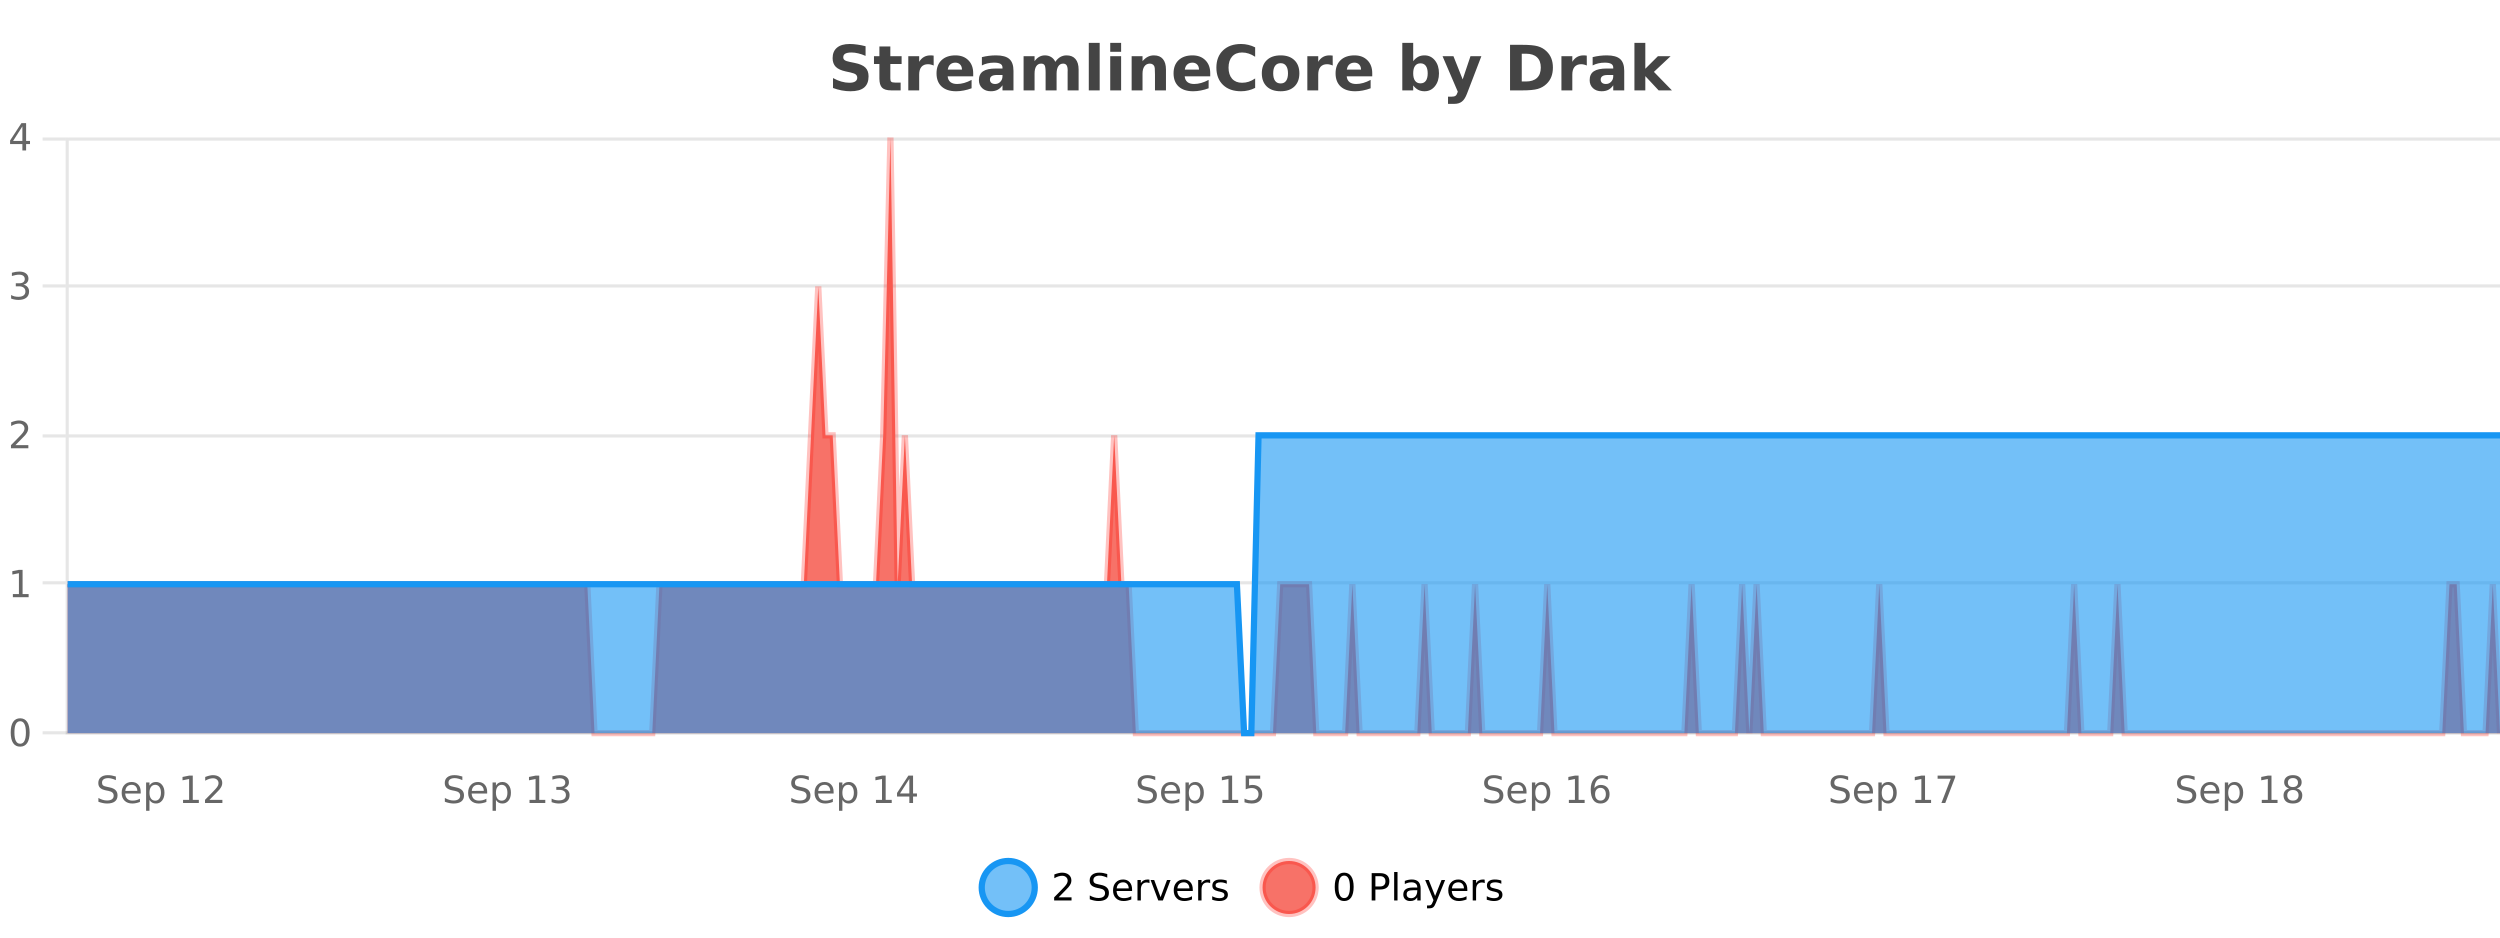
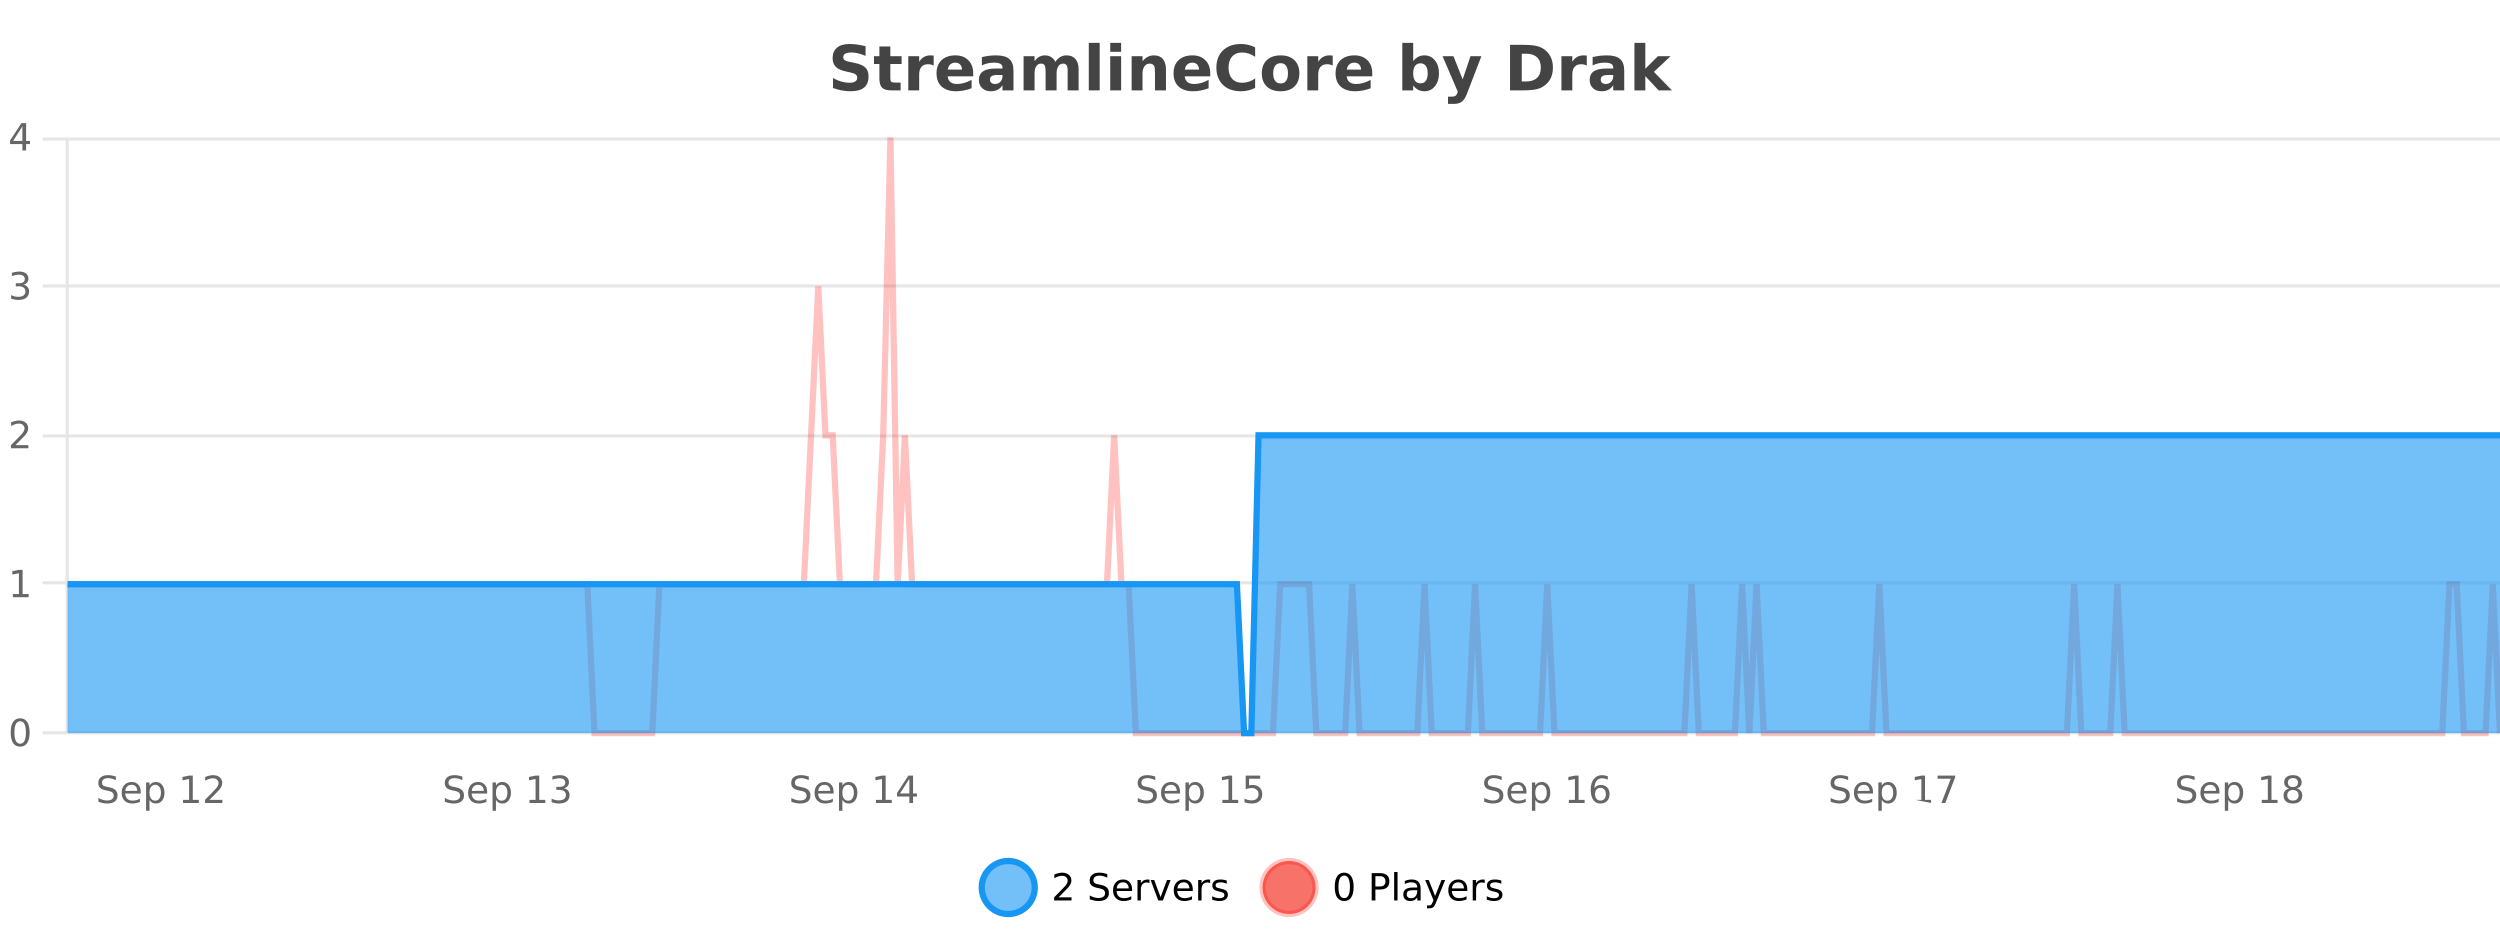
<svg xmlns="http://www.w3.org/2000/svg" width="800pt" height="300pt" viewBox="0 0 800 300" version="1.1">
  <defs>
    <clipPath id="clip1">
      <path d="M 285 263 L 360 263 L 360 300 L 285 300 Z M 285 263 " />
    </clipPath>
    <clipPath id="clip2">
      <path d="M 375 263 L 450 263 L 450 300 L 375 300 Z M 375 263 " />
    </clipPath>
    <clipPath id="clip3">
-       <path d="M 21.633 44 L 800 44 L 800 234.602 L 21.633 234.602 Z M 21.633 44 " />
-     </clipPath>
+       </clipPath>
    <clipPath id="clip4">
      <path d="M 20.633 43 L 800 43 L 800 235.602 L 20.633 235.602 Z M 20.633 43 " />
    </clipPath>
    <clipPath id="clip5">
      <path d="M 21.633 139 L 800 139 L 800 234.602 L 21.633 234.602 Z M 21.633 139 " />
    </clipPath>
    <clipPath id="clip6">
      <path d="M 20.633 111 L 800 111 L 800 235.602 L 20.633 235.602 Z M 20.633 111 " />
    </clipPath>
  </defs>
  <g id="surface2155296">
    <rect x="0" y="0" width="800" height="300" style="fill:rgb(100%,100%,100%);fill-opacity:1;stroke:none;" />
    <path style="fill:none;stroke-width:1;stroke-linecap:butt;stroke-linejoin:miter;stroke:rgb(0%,0%,0%);stroke-opacity:0.098;stroke-miterlimit:10;" d="M 22 234.5 L 800 234.5 " />
    <path style="fill:none;stroke-width:1;stroke-linecap:butt;stroke-linejoin:miter;stroke:rgb(0%,0%,0%);stroke-opacity:0.098;stroke-miterlimit:10;" d="M 13.633 234.5 L 21 234.5 " />
    <path style="fill:none;stroke-width:1;stroke-linecap:butt;stroke-linejoin:miter;stroke:rgb(0%,0%,0%);stroke-opacity:0.098;stroke-miterlimit:10;" d="M 22 186.5 L 800 186.5 " />
    <path style="fill:none;stroke-width:1;stroke-linecap:butt;stroke-linejoin:miter;stroke:rgb(0%,0%,0%);stroke-opacity:0.098;stroke-miterlimit:10;" d="M 13.633 186.5 L 21 186.5 " />
    <path style="fill:none;stroke-width:1;stroke-linecap:butt;stroke-linejoin:miter;stroke:rgb(0%,0%,0%);stroke-opacity:0.098;stroke-miterlimit:10;" d="M 22 139.5 L 800 139.5 " />
    <path style="fill:none;stroke-width:1;stroke-linecap:butt;stroke-linejoin:miter;stroke:rgb(0%,0%,0%);stroke-opacity:0.098;stroke-miterlimit:10;" d="M 13.633 139.5 L 21 139.5 " />
    <path style="fill:none;stroke-width:1;stroke-linecap:butt;stroke-linejoin:miter;stroke:rgb(0%,0%,0%);stroke-opacity:0.098;stroke-miterlimit:10;" d="M 22 91.5 L 800 91.5 " />
    <path style="fill:none;stroke-width:1;stroke-linecap:butt;stroke-linejoin:miter;stroke:rgb(0%,0%,0%);stroke-opacity:0.098;stroke-miterlimit:10;" d="M 13.633 91.5 L 21 91.5 " />
    <path style="fill:none;stroke-width:1;stroke-linecap:butt;stroke-linejoin:miter;stroke:rgb(0%,0%,0%);stroke-opacity:0.098;stroke-miterlimit:10;" d="M 22 44.5 L 800 44.5 " />
    <path style="fill:none;stroke-width:1;stroke-linecap:butt;stroke-linejoin:miter;stroke:rgb(0%,0%,0%);stroke-opacity:0.098;stroke-miterlimit:10;" d="M 13.633 44.5 L 21 44.5 " />
    <path style=" stroke:none;fill-rule:nonzero;fill:rgb(9.02%,58.824%,95.294%);fill-opacity:0.6;" d="M 331.121 284 C 331.121 288.688 327.324 292.484 322.637 292.484 C 317.953 292.484 314.152 288.688 314.152 284 C 314.152 279.312 317.953 275.516 322.637 275.516 C 327.324 275.516 331.121 279.312 331.121 284 Z M 331.121 284 " />
    <g clip-path="url(#clip1)" clip-rule="nonzero">
      <path style="fill:none;stroke-width:2;stroke-linecap:butt;stroke-linejoin:miter;stroke:rgb(9.02%,58.824%,95.294%);stroke-opacity:1;stroke-miterlimit:10;" d="M 331.121 284 C 331.121 288.688 327.324 292.484 322.637 292.484 C 317.953 292.484 314.152 288.688 314.152 284 C 314.152 279.312 317.953 275.516 322.637 275.516 C 327.324 275.516 331.121 279.312 331.121 284 Z M 331.121 284 " />
    </g>
    <path style=" stroke:none;fill-rule:nonzero;fill:rgb(0%,0%,0%);fill-opacity:1;" d="M 338.75 287.156 L 342.891 287.156 L 342.891 288.156 L 337.328 288.156 L 337.328 287.156 C 337.773 286.699 338.383 286.078 339.156 285.297 C 339.938 284.508 340.426 283.996 340.625 283.766 C 341.008 283.352 341.273 282.996 341.422 282.703 C 341.578 282.402 341.656 282.109 341.656 281.828 C 341.656 281.359 341.488 280.98 341.156 280.688 C 340.832 280.398 340.41 280.25 339.891 280.25 C 339.516 280.25 339.117 280.312 338.703 280.438 C 338.297 280.562 337.859 280.762 337.391 281.031 L 337.391 279.828 C 337.867 279.641 338.312 279.5 338.719 279.406 C 339.133 279.305 339.516 279.25 339.859 279.25 C 340.766 279.25 341.488 279.48 342.031 279.938 C 342.57 280.387 342.844 280.992 342.844 281.75 C 342.844 282.105 342.773 282.445 342.641 282.766 C 342.504 283.09 342.258 283.469 341.906 283.906 C 341.801 284.023 341.488 284.352 340.969 284.891 C 340.445 285.434 339.707 286.188 338.75 287.156 Z M 354.32 279.688 L 354.32 280.844 C 353.871 280.637 353.445 280.48 353.039 280.375 C 352.641 280.262 352.262 280.203 351.898 280.203 C 351.25 280.203 350.75 280.328 350.398 280.578 C 350.055 280.828 349.883 281.188 349.883 281.656 C 349.883 282.043 349.996 282.336 350.227 282.531 C 350.453 282.73 350.898 282.887 351.555 283 L 352.258 283.156 C 353.141 283.324 353.793 283.621 354.211 284.047 C 354.637 284.465 354.852 285.027 354.852 285.734 C 354.852 286.59 354.562 287.234 353.992 287.672 C 353.43 288.109 352.594 288.328 351.492 288.328 C 351.086 288.328 350.648 288.281 350.18 288.188 C 349.711 288.094 349.227 287.953 348.727 287.766 L 348.727 286.547 C 349.203 286.82 349.672 287.023 350.133 287.156 C 350.602 287.293 351.055 287.359 351.492 287.359 C 352.168 287.359 352.688 287.23 353.055 286.969 C 353.43 286.699 353.617 286.32 353.617 285.828 C 353.617 285.402 353.48 285.07 353.211 284.828 C 352.949 284.578 352.516 284.398 351.914 284.281 L 351.195 284.141 C 350.309 283.965 349.668 283.688 349.273 283.312 C 348.887 282.938 348.695 282.418 348.695 281.75 C 348.695 280.969 348.965 280.359 349.508 279.922 C 350.047 279.477 350.797 279.25 351.758 279.25 C 352.172 279.25 352.59 279.289 353.008 279.359 C 353.434 279.434 353.871 279.543 354.32 279.688 Z M 362.266 284.609 L 362.266 285.125 L 357.297 285.125 C 357.348 285.875 357.57 286.445 357.969 286.828 C 358.375 287.215 358.93 287.406 359.641 287.406 C 360.055 287.406 360.457 287.359 360.844 287.266 C 361.238 287.164 361.629 287.008 362.016 286.797 L 362.016 287.828 C 361.617 287.984 361.219 288.105 360.812 288.188 C 360.406 288.281 359.992 288.328 359.578 288.328 C 358.535 288.328 357.707 288.027 357.094 287.422 C 356.477 286.809 356.172 285.98 356.172 284.938 C 356.172 283.867 356.461 283.016 357.047 282.391 C 357.629 281.758 358.41 281.438 359.391 281.438 C 360.273 281.438 360.973 281.727 361.484 282.297 C 362.004 282.859 362.266 283.633 362.266 284.609 Z M 361.188 284.281 C 361.176 283.699 361.008 283.23 360.688 282.875 C 360.363 282.523 359.938 282.344 359.406 282.344 C 358.801 282.344 358.316 282.516 357.953 282.859 C 357.598 283.203 357.395 283.684 357.344 284.297 Z M 367.836 282.594 C 367.711 282.531 367.574 282.484 367.43 282.453 C 367.293 282.414 367.137 282.391 366.961 282.391 C 366.355 282.391 365.887 282.59 365.555 282.984 C 365.23 283.383 365.07 283.953 365.07 284.703 L 365.07 288.156 L 363.992 288.156 L 363.992 281.594 L 365.07 281.594 L 365.07 282.609 C 365.297 282.215 365.594 281.922 365.961 281.734 C 366.324 281.539 366.766 281.438 367.289 281.438 C 367.359 281.438 367.438 281.445 367.523 281.453 C 367.617 281.465 367.715 281.48 367.82 281.5 Z M 368.195 281.594 L 369.336 281.594 L 371.383 287.094 L 373.445 281.594 L 374.586 281.594 L 372.117 288.156 L 370.648 288.156 Z M 381.688 284.609 L 381.688 285.125 L 376.719 285.125 C 376.77 285.875 376.992 286.445 377.391 286.828 C 377.797 287.215 378.352 287.406 379.062 287.406 C 379.477 287.406 379.879 287.359 380.266 287.266 C 380.66 287.164 381.051 287.008 381.438 286.797 L 381.438 287.828 C 381.039 287.984 380.641 288.105 380.234 288.188 C 379.828 288.281 379.414 288.328 379 288.328 C 377.957 288.328 377.129 288.027 376.516 287.422 C 375.898 286.809 375.594 285.98 375.594 284.938 C 375.594 283.867 375.883 283.016 376.469 282.391 C 377.051 281.758 377.832 281.438 378.812 281.438 C 379.695 281.438 380.395 281.727 380.906 282.297 C 381.426 282.859 381.688 283.633 381.688 284.609 Z M 380.609 284.281 C 380.598 283.699 380.43 283.23 380.109 282.875 C 379.785 282.523 379.359 282.344 378.828 282.344 C 378.223 282.344 377.738 282.516 377.375 282.859 C 377.02 283.203 376.816 283.684 376.766 284.297 Z M 387.258 282.594 C 387.133 282.531 386.996 282.484 386.852 282.453 C 386.715 282.414 386.559 282.391 386.383 282.391 C 385.777 282.391 385.309 282.59 384.977 282.984 C 384.652 283.383 384.492 283.953 384.492 284.703 L 384.492 288.156 L 383.414 288.156 L 383.414 281.594 L 384.492 281.594 L 384.492 282.609 C 384.719 282.215 385.016 281.922 385.383 281.734 C 385.746 281.539 386.188 281.438 386.711 281.438 C 386.781 281.438 386.859 281.445 386.945 281.453 C 387.039 281.465 387.137 281.48 387.242 281.5 Z M 392.562 281.781 L 392.562 282.812 C 392.258 282.656 391.941 282.543 391.609 282.469 C 391.285 282.387 390.945 282.344 390.594 282.344 C 390.062 282.344 389.66 282.43 389.391 282.594 C 389.117 282.75 388.984 282.996 388.984 283.328 C 388.984 283.578 389.078 283.777 389.266 283.922 C 389.461 284.059 389.852 284.188 390.438 284.312 L 390.797 284.406 C 391.566 284.562 392.113 284.793 392.438 285.094 C 392.758 285.398 392.922 285.812 392.922 286.344 C 392.922 286.961 392.676 287.445 392.188 287.797 C 391.707 288.152 391.047 288.328 390.203 288.328 C 389.848 288.328 389.477 288.289 389.094 288.219 C 388.719 288.156 388.32 288.059 387.906 287.922 L 387.906 286.797 C 388.301 287.008 388.691 287.164 389.078 287.266 C 389.461 287.371 389.848 287.422 390.234 287.422 C 390.734 287.422 391.117 287.34 391.391 287.172 C 391.672 286.996 391.812 286.746 391.812 286.422 C 391.812 286.133 391.711 285.906 391.516 285.75 C 391.316 285.594 390.883 285.445 390.219 285.297 L 389.844 285.219 C 389.176 285.074 388.691 284.855 388.391 284.562 C 388.098 284.273 387.953 283.875 387.953 283.375 C 387.953 282.75 388.172 282.273 388.609 281.938 C 389.047 281.605 389.664 281.438 390.469 281.438 C 390.863 281.438 391.238 281.469 391.594 281.531 C 391.945 281.586 392.27 281.668 392.562 281.781 Z M 332.637 277.016 " />
    <path style=" stroke:none;fill-rule:nonzero;fill:rgb(96.863%,44.706%,40.784%);fill-opacity:1;" d="M 420.988 284 C 420.988 288.688 417.191 292.484 412.504 292.484 C 407.82 292.484 404.02 288.688 404.02 284 C 404.02 279.312 407.82 275.516 412.504 275.516 C 417.191 275.516 420.988 279.312 420.988 284 Z M 420.988 284 " />
    <g clip-path="url(#clip2)" clip-rule="nonzero">
      <path style="fill:none;stroke-width:2;stroke-linecap:butt;stroke-linejoin:miter;stroke:rgb(100%,4.706%,0%);stroke-opacity:0.247;stroke-miterlimit:10;" d="M 420.988 284 C 420.988 288.688 417.191 292.484 412.504 292.484 C 407.82 292.484 404.02 288.688 404.02 284 C 404.02 279.312 407.82 275.516 412.504 275.516 C 417.191 275.516 420.988 279.312 420.988 284 Z M 420.988 284 " />
    </g>
    <path style=" stroke:none;fill-rule:nonzero;fill:rgb(0%,0%,0%);fill-opacity:1;" d="M 430.133 280.188 C 429.527 280.188 429.07 280.492 428.758 281.094 C 428.453 281.688 428.305 282.59 428.305 283.797 C 428.305 284.996 428.453 285.898 428.758 286.5 C 429.07 287.094 429.527 287.391 430.133 287.391 C 430.746 287.391 431.203 287.094 431.508 286.5 C 431.82 285.898 431.977 284.996 431.977 283.797 C 431.977 282.59 431.82 281.688 431.508 281.094 C 431.203 280.492 430.746 280.188 430.133 280.188 Z M 430.133 279.25 C 431.109 279.25 431.859 279.641 432.383 280.422 C 432.902 281.195 433.164 282.32 433.164 283.797 C 433.164 285.266 432.902 286.391 432.383 287.172 C 431.859 287.945 431.109 288.328 430.133 288.328 C 429.152 288.328 428.402 287.945 427.883 287.172 C 427.371 286.391 427.117 285.266 427.117 283.797 C 427.117 282.32 427.371 281.195 427.883 280.422 C 428.402 279.641 429.152 279.25 430.133 279.25 Z M 440.125 280.375 L 440.125 283.672 L 441.609 283.672 C 442.16 283.672 442.586 283.531 442.891 283.25 C 443.191 282.961 443.344 282.547 443.344 282.016 C 443.344 281.496 443.191 281.094 442.891 280.812 C 442.586 280.523 442.16 280.375 441.609 280.375 Z M 438.938 279.406 L 441.609 279.406 C 442.598 279.406 443.344 279.633 443.844 280.078 C 444.344 280.516 444.594 281.164 444.594 282.016 C 444.594 282.883 444.344 283.539 443.844 283.984 C 443.344 284.422 442.598 284.641 441.609 284.641 L 440.125 284.641 L 440.125 288.156 L 438.938 288.156 Z M 446.129 279.031 L 447.207 279.031 L 447.207 288.156 L 446.129 288.156 Z M 452.445 284.859 C 451.578 284.859 450.977 284.961 450.633 285.156 C 450.297 285.355 450.133 285.695 450.133 286.172 C 450.133 286.559 450.258 286.867 450.508 287.094 C 450.766 287.312 451.109 287.422 451.539 287.422 C 452.141 287.422 452.621 287.215 452.977 286.797 C 453.34 286.371 453.523 285.805 453.523 285.094 L 453.523 284.859 Z M 454.602 284.406 L 454.602 288.156 L 453.523 288.156 L 453.523 287.156 C 453.273 287.555 452.965 287.852 452.602 288.047 C 452.234 288.234 451.789 288.328 451.258 288.328 C 450.578 288.328 450.043 288.141 449.648 287.766 C 449.25 287.383 449.055 286.875 449.055 286.25 C 449.055 285.512 449.297 284.953 449.789 284.578 C 450.289 284.203 451.027 284.016 452.008 284.016 L 453.523 284.016 L 453.523 283.906 C 453.523 283.406 453.355 283.023 453.023 282.75 C 452.699 282.48 452.246 282.344 451.664 282.344 C 451.289 282.344 450.918 282.391 450.555 282.484 C 450.199 282.578 449.859 282.715 449.539 282.891 L 449.539 281.891 C 449.934 281.734 450.312 281.621 450.68 281.547 C 451.055 281.477 451.418 281.438 451.773 281.438 C 452.719 281.438 453.43 281.684 453.898 282.172 C 454.367 282.664 454.602 283.406 454.602 284.406 Z M 459.551 288.766 C 459.246 289.547 458.949 290.055 458.66 290.297 C 458.367 290.535 457.98 290.656 457.504 290.656 L 456.645 290.656 L 456.645 289.75 L 457.27 289.75 C 457.57 289.75 457.801 289.676 457.957 289.531 C 458.121 289.395 458.305 289.066 458.504 288.547 L 458.707 288.047 L 456.051 281.594 L 457.191 281.594 L 459.238 286.719 L 461.301 281.594 L 462.441 281.594 Z M 469.543 284.609 L 469.543 285.125 L 464.574 285.125 C 464.625 285.875 464.848 286.445 465.246 286.828 C 465.652 287.215 466.207 287.406 466.918 287.406 C 467.332 287.406 467.734 287.359 468.121 287.266 C 468.516 287.164 468.906 287.008 469.293 286.797 L 469.293 287.828 C 468.895 287.984 468.496 288.105 468.09 288.188 C 467.684 288.281 467.27 288.328 466.855 288.328 C 465.812 288.328 464.984 288.027 464.371 287.422 C 463.754 286.809 463.449 285.98 463.449 284.938 C 463.449 283.867 463.738 283.016 464.324 282.391 C 464.906 281.758 465.688 281.438 466.668 281.438 C 467.551 281.438 468.25 281.727 468.762 282.297 C 469.281 282.859 469.543 283.633 469.543 284.609 Z M 468.465 284.281 C 468.453 283.699 468.285 283.23 467.965 282.875 C 467.641 282.523 467.215 282.344 466.684 282.344 C 466.078 282.344 465.594 282.516 465.23 282.859 C 464.875 283.203 464.672 283.684 464.621 284.297 Z M 475.113 282.594 C 474.988 282.531 474.852 282.484 474.707 282.453 C 474.57 282.414 474.414 282.391 474.238 282.391 C 473.633 282.391 473.164 282.59 472.832 282.984 C 472.508 283.383 472.348 283.953 472.348 284.703 L 472.348 288.156 L 471.27 288.156 L 471.27 281.594 L 472.348 281.594 L 472.348 282.609 C 472.574 282.215 472.871 281.922 473.238 281.734 C 473.602 281.539 474.043 281.438 474.566 281.438 C 474.637 281.438 474.715 281.445 474.801 281.453 C 474.895 281.465 474.992 281.48 475.098 281.5 Z M 480.422 281.781 L 480.422 282.812 C 480.117 282.656 479.801 282.543 479.469 282.469 C 479.145 282.387 478.805 282.344 478.453 282.344 C 477.922 282.344 477.52 282.43 477.25 282.594 C 476.977 282.75 476.844 282.996 476.844 283.328 C 476.844 283.578 476.938 283.777 477.125 283.922 C 477.32 284.059 477.711 284.188 478.297 284.312 L 478.656 284.406 C 479.426 284.562 479.973 284.793 480.297 285.094 C 480.617 285.398 480.781 285.812 480.781 286.344 C 480.781 286.961 480.535 287.445 480.047 287.797 C 479.566 288.152 478.906 288.328 478.062 288.328 C 477.707 288.328 477.336 288.289 476.953 288.219 C 476.578 288.156 476.18 288.059 475.766 287.922 L 475.766 286.797 C 476.16 287.008 476.551 287.164 476.938 287.266 C 477.32 287.371 477.707 287.422 478.094 287.422 C 478.594 287.422 478.977 287.34 479.25 287.172 C 479.531 286.996 479.672 286.746 479.672 286.422 C 479.672 286.133 479.57 285.906 479.375 285.75 C 479.176 285.594 478.742 285.445 478.078 285.297 L 477.703 285.219 C 477.035 285.074 476.551 284.855 476.25 284.562 C 475.957 284.273 475.812 283.875 475.812 283.375 C 475.812 282.75 476.031 282.273 476.469 281.938 C 476.906 281.605 477.523 281.438 478.328 281.438 C 478.723 281.438 479.098 281.469 479.453 281.531 C 479.805 281.586 480.129 281.668 480.422 281.781 Z M 422.504 277.016 " />
    <path style=" stroke:none;fill-rule:nonzero;fill:rgb(26.667%,26.667%,26.667%);fill-opacity:1;" d="M 276.984 14.797 L 276.984 17.891 C 276.18 17.527 275.398 17.258 274.641 17.078 C 273.879 16.891 273.16 16.797 272.484 16.797 C 271.586 16.797 270.922 16.922 270.484 17.172 C 270.055 17.422 269.844 17.809 269.844 18.328 C 269.844 18.715 269.988 19.016 270.281 19.234 C 270.57 19.453 271.098 19.641 271.859 19.797 L 273.453 20.125 C 275.078 20.449 276.227 20.945 276.906 21.609 C 277.594 22.277 277.938 23.219 277.938 24.438 C 277.938 26.043 277.457 27.242 276.5 28.031 C 275.551 28.812 274.098 29.203 272.141 29.203 C 271.211 29.203 270.281 29.113 269.344 28.938 C 268.414 28.762 267.488 28.5 266.562 28.156 L 266.562 24.984 C 267.488 25.484 268.383 25.859 269.25 26.109 C 270.125 26.359 270.969 26.484 271.781 26.484 C 272.602 26.484 273.227 26.352 273.656 26.078 C 274.094 25.797 274.312 25.402 274.312 24.891 C 274.312 24.445 274.16 24.094 273.859 23.844 C 273.566 23.594 272.977 23.371 272.094 23.172 L 270.641 22.859 C 269.18 22.547 268.113 22.055 267.438 21.375 C 266.77 20.688 266.438 19.762 266.438 18.594 C 266.438 17.148 266.906 16.031 267.844 15.25 C 268.781 14.469 270.129 14.078 271.891 14.078 C 272.691 14.078 273.516 14.141 274.359 14.266 C 275.203 14.383 276.078 14.559 276.984 14.797 Z M 284.906 14.875 L 284.906 17.984 L 288.516 17.984 L 288.516 20.484 L 284.906 20.484 L 284.906 25.125 C 284.906 25.637 285.004 25.98 285.203 26.156 C 285.41 26.336 285.812 26.422 286.406 26.422 L 288.203 26.422 L 288.203 28.922 L 285.203 28.922 C 283.828 28.922 282.848 28.637 282.266 28.062 C 281.691 27.48 281.406 26.5 281.406 25.125 L 281.406 20.484 L 279.672 20.484 L 279.672 17.984 L 281.406 17.984 L 281.406 14.875 Z M 298.777 20.969 C 298.465 20.824 298.156 20.719 297.855 20.656 C 297.551 20.586 297.25 20.547 296.949 20.547 C 296.043 20.547 295.344 20.836 294.855 21.406 C 294.375 21.98 294.137 22.805 294.137 23.875 L 294.137 28.922 L 290.652 28.922 L 290.652 17.984 L 294.137 17.984 L 294.137 19.781 C 294.582 19.062 295.098 18.543 295.684 18.219 C 296.266 17.887 296.965 17.719 297.777 17.719 C 297.902 17.719 298.031 17.727 298.168 17.734 C 298.301 17.746 298.5 17.766 298.762 17.797 Z M 311.422 23.422 L 311.422 24.422 L 303.25 24.422 C 303.332 25.246 303.629 25.859 304.141 26.266 C 304.648 26.672 305.359 26.875 306.266 26.875 C 307.004 26.875 307.758 26.766 308.531 26.547 C 309.301 26.328 310.094 26 310.906 25.562 L 310.906 28.25 C 310.082 28.562 309.254 28.797 308.422 28.953 C 307.598 29.117 306.773 29.203 305.953 29.203 C 303.973 29.203 302.43 28.703 301.328 27.703 C 300.234 26.695 299.688 25.281 299.688 23.469 C 299.688 21.68 300.223 20.273 301.297 19.25 C 302.379 18.23 303.863 17.719 305.75 17.719 C 307.469 17.719 308.844 18.242 309.875 19.281 C 310.906 20.312 311.422 21.695 311.422 23.422 Z M 307.828 22.266 C 307.828 21.602 307.633 21.062 307.25 20.656 C 306.863 20.25 306.359 20.047 305.734 20.047 C 305.055 20.047 304.504 20.242 304.078 20.625 C 303.66 21 303.398 21.547 303.297 22.266 Z M 318.969 24 C 318.238 24 317.691 24.125 317.328 24.375 C 316.961 24.617 316.781 24.98 316.781 25.469 C 316.781 25.906 316.926 26.25 317.219 26.5 C 317.52 26.75 317.93 26.875 318.453 26.875 C 319.109 26.875 319.66 26.641 320.109 26.172 C 320.566 25.703 320.797 25.117 320.797 24.406 L 320.797 24 Z M 324.312 22.688 L 324.312 28.922 L 320.797 28.922 L 320.797 27.297 C 320.328 27.965 319.797 28.449 319.203 28.75 C 318.617 29.051 317.906 29.203 317.062 29.203 C 315.938 29.203 315.02 28.875 314.312 28.219 C 313.602 27.555 313.25 26.695 313.25 25.641 C 313.25 24.359 313.688 23.422 314.562 22.828 C 315.445 22.227 316.836 21.922 318.734 21.922 L 320.797 21.922 L 320.797 21.641 C 320.797 21.09 320.578 20.688 320.141 20.438 C 319.703 20.18 319.02 20.047 318.094 20.047 C 317.344 20.047 316.645 20.125 316 20.281 C 315.352 20.43 314.754 20.648 314.203 20.938 L 314.203 18.281 C 314.953 18.094 315.703 17.953 316.453 17.859 C 317.211 17.766 317.973 17.719 318.734 17.719 C 320.703 17.719 322.125 18.109 323 18.891 C 323.875 19.664 324.312 20.93 324.312 22.688 Z M 337.703 19.797 C 338.148 19.121 338.676 18.605 339.281 18.25 C 339.895 17.898 340.566 17.719 341.297 17.719 C 342.547 17.719 343.5 18.109 344.156 18.891 C 344.82 19.664 345.156 20.789 345.156 22.266 L 345.156 28.922 L 341.641 28.922 L 341.641 23.219 C 341.641 23.137 341.641 23.047 341.641 22.953 C 341.648 22.859 341.656 22.73 341.656 22.562 C 341.656 21.793 341.539 21.234 341.312 20.891 C 341.082 20.539 340.711 20.359 340.203 20.359 C 339.547 20.359 339.035 20.637 338.672 21.188 C 338.305 21.73 338.117 22.516 338.109 23.547 L 338.109 28.922 L 334.594 28.922 L 334.594 23.219 C 334.594 22.012 334.488 21.234 334.281 20.891 C 334.07 20.539 333.703 20.359 333.172 20.359 C 332.492 20.359 331.973 20.637 331.609 21.188 C 331.242 21.73 331.062 22.516 331.062 23.547 L 331.062 28.922 L 327.547 28.922 L 327.547 17.984 L 331.062 17.984 L 331.062 19.578 C 331.5 18.965 331.992 18.5 332.547 18.188 C 333.098 17.875 333.711 17.719 334.391 17.719 C 335.141 17.719 335.805 17.902 336.391 18.266 C 336.973 18.633 337.41 19.141 337.703 19.797 Z M 348.414 13.719 L 351.898 13.719 L 351.898 28.922 L 348.414 28.922 Z M 355.273 17.984 L 358.758 17.984 L 358.758 28.922 L 355.273 28.922 Z M 355.273 13.719 L 358.758 13.719 L 358.758 16.578 L 355.273 16.578 Z M 373.109 22.266 L 373.109 28.922 L 369.594 28.922 L 369.594 23.828 C 369.594 22.883 369.57 22.23 369.531 21.875 C 369.488 21.512 369.414 21.246 369.312 21.078 C 369.176 20.852 368.988 20.672 368.75 20.547 C 368.52 20.422 368.254 20.359 367.953 20.359 C 367.223 20.359 366.648 20.641 366.234 21.203 C 365.816 21.766 365.609 22.547 365.609 23.547 L 365.609 28.922 L 362.125 28.922 L 362.125 17.984 L 365.609 17.984 L 365.609 19.578 C 366.141 18.945 366.703 18.477 367.297 18.172 C 367.891 17.871 368.539 17.719 369.25 17.719 C 370.52 17.719 371.477 18.109 372.125 18.891 C 372.781 19.664 373.109 20.789 373.109 22.266 Z M 387.273 23.422 L 387.273 24.422 L 379.102 24.422 C 379.184 25.246 379.48 25.859 379.992 26.266 C 380.5 26.672 381.211 26.875 382.117 26.875 C 382.855 26.875 383.609 26.766 384.383 26.547 C 385.152 26.328 385.945 26 386.758 25.562 L 386.758 28.25 C 385.934 28.562 385.105 28.797 384.273 28.953 C 383.449 29.117 382.625 29.203 381.805 29.203 C 379.824 29.203 378.281 28.703 377.18 27.703 C 376.086 26.695 375.539 25.281 375.539 23.469 C 375.539 21.68 376.074 20.273 377.148 19.25 C 378.23 18.23 379.715 17.719 381.602 17.719 C 383.32 17.719 384.695 18.242 385.727 19.281 C 386.758 20.312 387.273 21.695 387.273 23.422 Z M 383.68 22.266 C 383.68 21.602 383.484 21.062 383.102 20.656 C 382.715 20.25 382.211 20.047 381.586 20.047 C 380.906 20.047 380.355 20.242 379.93 20.625 C 379.512 21 379.25 21.547 379.148 22.266 Z M 401.648 28.125 C 400.949 28.48 400.227 28.746 399.477 28.922 C 398.734 29.109 397.953 29.203 397.133 29.203 C 394.703 29.203 392.781 28.527 391.367 27.172 C 389.949 25.809 389.242 23.965 389.242 21.641 C 389.242 19.32 389.949 17.48 391.367 16.125 C 392.781 14.762 394.703 14.078 397.133 14.078 C 397.953 14.078 398.734 14.172 399.477 14.359 C 400.227 14.539 400.949 14.805 401.648 15.156 L 401.648 18.172 C 400.949 17.703 400.262 17.359 399.586 17.141 C 398.906 16.914 398.195 16.797 397.445 16.797 C 396.102 16.797 395.043 17.23 394.273 18.094 C 393.512 18.949 393.133 20.133 393.133 21.641 C 393.133 23.152 393.512 24.34 394.273 25.203 C 395.043 26.059 396.102 26.484 397.445 26.484 C 398.195 26.484 398.906 26.375 399.586 26.156 C 400.262 25.93 400.949 25.578 401.648 25.109 Z M 409.812 20.219 C 409.031 20.219 408.438 20.5 408.031 21.062 C 407.625 21.617 407.422 22.418 407.422 23.469 C 407.422 24.512 407.625 25.312 408.031 25.875 C 408.438 26.43 409.031 26.703 409.812 26.703 C 410.57 26.703 411.148 26.43 411.547 25.875 C 411.953 25.312 412.156 24.512 412.156 23.469 C 412.156 22.418 411.953 21.617 411.547 21.062 C 411.148 20.5 410.57 20.219 409.812 20.219 Z M 409.812 17.719 C 411.688 17.719 413.148 18.23 414.203 19.25 C 415.266 20.262 415.797 21.668 415.797 23.469 C 415.797 25.262 415.266 26.668 414.203 27.688 C 413.148 28.699 411.688 29.203 409.812 29.203 C 407.914 29.203 406.438 28.699 405.375 27.688 C 404.312 26.668 403.781 25.262 403.781 23.469 C 403.781 21.668 404.312 20.262 405.375 19.25 C 406.438 18.23 407.914 17.719 409.812 17.719 Z M 426.473 20.969 C 426.16 20.824 425.852 20.719 425.551 20.656 C 425.246 20.586 424.945 20.547 424.645 20.547 C 423.738 20.547 423.039 20.836 422.551 21.406 C 422.07 21.98 421.832 22.805 421.832 23.875 L 421.832 28.922 L 418.348 28.922 L 418.348 17.984 L 421.832 17.984 L 421.832 19.781 C 422.277 19.062 422.793 18.543 423.379 18.219 C 423.961 17.887 424.66 17.719 425.473 17.719 C 425.598 17.719 425.727 17.727 425.863 17.734 C 425.996 17.746 426.195 17.766 426.457 17.797 Z M 439.117 23.422 L 439.117 24.422 L 430.945 24.422 C 431.027 25.246 431.324 25.859 431.836 26.266 C 432.344 26.672 433.055 26.875 433.961 26.875 C 434.699 26.875 435.453 26.766 436.227 26.547 C 436.996 26.328 437.789 26 438.602 25.562 L 438.602 28.25 C 437.777 28.562 436.949 28.797 436.117 28.953 C 435.293 29.117 434.469 29.203 433.648 29.203 C 431.668 29.203 430.125 28.703 429.023 27.703 C 427.93 26.695 427.383 25.281 427.383 23.469 C 427.383 21.68 427.918 20.273 428.992 19.25 C 430.074 18.23 431.559 17.719 433.445 17.719 C 435.164 17.719 436.539 18.242 437.57 19.281 C 438.602 20.312 439.117 21.695 439.117 23.422 Z M 435.523 22.266 C 435.523 21.602 435.328 21.062 434.945 20.656 C 434.559 20.25 434.055 20.047 433.43 20.047 C 432.75 20.047 432.199 20.242 431.773 20.625 C 431.355 21 431.094 21.547 430.992 22.266 Z M 454.551 26.672 C 455.301 26.672 455.871 26.402 456.27 25.859 C 456.664 25.309 456.863 24.512 456.863 23.469 C 456.863 22.43 456.664 21.637 456.27 21.094 C 455.871 20.543 455.301 20.266 454.551 20.266 C 453.801 20.266 453.223 20.543 452.816 21.094 C 452.418 21.637 452.223 22.43 452.223 23.469 C 452.223 24.5 452.418 25.293 452.816 25.844 C 453.223 26.398 453.801 26.672 454.551 26.672 Z M 452.223 19.578 C 452.711 18.945 453.246 18.477 453.832 18.172 C 454.414 17.871 455.086 17.719 455.848 17.719 C 457.199 17.719 458.309 18.258 459.176 19.328 C 460.039 20.402 460.473 21.781 460.473 23.469 C 460.473 25.148 460.039 26.523 459.176 27.594 C 458.309 28.668 457.199 29.203 455.848 29.203 C 455.086 29.203 454.414 29.051 453.832 28.75 C 453.246 28.449 452.711 27.98 452.223 27.344 L 452.223 28.922 L 448.738 28.922 L 448.738 13.719 L 452.223 13.719 Z M 461.617 17.984 L 465.102 17.984 L 468.055 25.406 L 470.555 17.984 L 474.039 17.984 L 469.445 29.953 C 468.984 31.172 468.445 32.02 467.82 32.5 C 467.203 32.988 466.398 33.234 465.398 33.234 L 463.367 33.234 L 463.367 30.938 L 464.461 30.938 C 465.055 30.938 465.484 30.844 465.758 30.656 C 466.027 30.469 466.234 30.129 466.383 29.641 L 466.492 29.344 Z M 486.961 17.188 L 486.961 26.078 L 488.305 26.078 C 489.844 26.078 491.023 25.699 491.836 24.938 C 492.648 24.18 493.055 23.07 493.055 21.609 C 493.055 20.172 492.648 19.078 491.836 18.328 C 491.031 17.57 489.855 17.188 488.305 17.188 Z M 483.211 14.344 L 487.164 14.344 C 489.383 14.344 491.031 14.5 492.117 14.812 C 493.199 15.125 494.125 15.664 494.898 16.422 C 495.586 17.078 496.094 17.84 496.43 18.703 C 496.762 19.559 496.93 20.527 496.93 21.609 C 496.93 22.715 496.762 23.699 496.43 24.562 C 496.094 25.43 495.586 26.188 494.898 26.844 C 494.117 27.594 493.18 28.133 492.086 28.453 C 490.992 28.766 489.352 28.922 487.164 28.922 L 483.211 28.922 Z M 507.781 20.969 C 507.469 20.824 507.16 20.719 506.859 20.656 C 506.555 20.586 506.254 20.547 505.953 20.547 C 505.047 20.547 504.348 20.836 503.859 21.406 C 503.379 21.98 503.141 22.805 503.141 23.875 L 503.141 28.922 L 499.656 28.922 L 499.656 17.984 L 503.141 17.984 L 503.141 19.781 C 503.586 19.062 504.102 18.543 504.688 18.219 C 505.27 17.887 505.969 17.719 506.781 17.719 C 506.906 17.719 507.035 17.727 507.172 17.734 C 507.305 17.746 507.504 17.766 507.766 17.797 Z M 514.41 24 C 513.68 24 513.133 24.125 512.77 24.375 C 512.402 24.617 512.223 24.98 512.223 25.469 C 512.223 25.906 512.367 26.25 512.66 26.5 C 512.961 26.75 513.371 26.875 513.895 26.875 C 514.551 26.875 515.102 26.641 515.551 26.172 C 516.008 25.703 516.238 25.117 516.238 24.406 L 516.238 24 Z M 519.754 22.688 L 519.754 28.922 L 516.238 28.922 L 516.238 27.297 C 515.77 27.965 515.238 28.449 514.645 28.75 C 514.059 29.051 513.348 29.203 512.504 29.203 C 511.379 29.203 510.461 28.875 509.754 28.219 C 509.043 27.555 508.691 26.695 508.691 25.641 C 508.691 24.359 509.129 23.422 510.004 22.828 C 510.887 22.227 512.277 21.922 514.176 21.922 L 516.238 21.922 L 516.238 21.641 C 516.238 21.09 516.02 20.688 515.582 20.438 C 515.145 20.18 514.461 20.047 513.535 20.047 C 512.785 20.047 512.086 20.125 511.441 20.281 C 510.793 20.43 510.195 20.648 509.645 20.938 L 509.645 18.281 C 510.395 18.094 511.145 17.953 511.895 17.859 C 512.652 17.766 513.414 17.719 514.176 17.719 C 516.145 17.719 517.566 18.109 518.441 18.891 C 519.316 19.664 519.754 20.93 519.754 22.688 Z M 523.016 13.719 L 526.5 13.719 L 526.5 22 L 530.531 17.984 L 534.594 17.984 L 529.25 23 L 535.016 28.922 L 530.766 28.922 L 526.5 24.359 L 526.5 28.922 L 523.016 28.922 Z M 265 10.359 " />
-     <path style="fill:none;stroke-width:1;stroke-linecap:butt;stroke-linejoin:miter;stroke:rgb(0%,0%,0%);stroke-opacity:0.098;stroke-miterlimit:10;" d="M 21 234.5 L 801 234.5 " />
    <path style=" stroke:none;fill-rule:nonzero;fill:rgb(40%,40%,40%);fill-opacity:1;" d="M 37.082 248.484 L 37.082 249.641 C 36.633 249.434 36.207 249.277 35.801 249.172 C 35.402 249.059 35.023 249 34.66 249 C 34.012 249 33.512 249.125 33.16 249.375 C 32.816 249.625 32.645 249.984 32.645 250.453 C 32.645 250.84 32.758 251.133 32.988 251.328 C 33.215 251.527 33.66 251.684 34.316 251.797 L 35.02 251.953 C 35.902 252.121 36.555 252.418 36.973 252.844 C 37.398 253.262 37.613 253.824 37.613 254.531 C 37.613 255.387 37.324 256.031 36.754 256.469 C 36.191 256.906 35.355 257.125 34.254 257.125 C 33.848 257.125 33.41 257.078 32.941 256.984 C 32.473 256.891 31.988 256.75 31.488 256.562 L 31.488 255.344 C 31.965 255.617 32.434 255.82 32.895 255.953 C 33.363 256.09 33.816 256.156 34.254 256.156 C 34.93 256.156 35.449 256.027 35.816 255.766 C 36.191 255.496 36.379 255.117 36.379 254.625 C 36.379 254.199 36.242 253.867 35.973 253.625 C 35.711 253.375 35.277 253.195 34.676 253.078 L 33.957 252.938 C 33.07 252.762 32.43 252.484 32.035 252.109 C 31.648 251.734 31.457 251.215 31.457 250.547 C 31.457 249.766 31.727 249.156 32.27 248.719 C 32.809 248.273 33.559 248.047 34.52 248.047 C 34.934 248.047 35.352 248.086 35.77 248.156 C 36.195 248.23 36.633 248.34 37.082 248.484 Z M 45.027 253.406 L 45.027 253.922 L 40.059 253.922 C 40.109 254.672 40.332 255.242 40.73 255.625 C 41.137 256.012 41.691 256.203 42.402 256.203 C 42.816 256.203 43.219 256.156 43.605 256.062 C 44 255.961 44.391 255.805 44.777 255.594 L 44.777 256.625 C 44.379 256.781 43.98 256.902 43.574 256.984 C 43.168 257.078 42.754 257.125 42.34 257.125 C 41.297 257.125 40.469 256.824 39.855 256.219 C 39.238 255.605 38.934 254.777 38.934 253.734 C 38.934 252.664 39.223 251.812 39.809 251.188 C 40.391 250.555 41.172 250.234 42.152 250.234 C 43.035 250.234 43.734 250.523 44.246 251.094 C 44.766 251.656 45.027 252.43 45.027 253.406 Z M 43.949 253.078 C 43.938 252.496 43.77 252.027 43.449 251.672 C 43.125 251.32 42.699 251.141 42.168 251.141 C 41.562 251.141 41.078 251.312 40.715 251.656 C 40.359 252 40.156 252.48 40.105 253.094 Z M 47.832 255.969 L 47.832 259.453 L 46.754 259.453 L 46.754 250.391 L 47.832 250.391 L 47.832 251.391 C 48.059 250.996 48.348 250.703 48.691 250.516 C 49.035 250.328 49.445 250.234 49.926 250.234 C 50.727 250.234 51.379 250.555 51.879 251.188 C 52.379 251.812 52.629 252.641 52.629 253.672 C 52.629 254.703 52.379 255.539 51.879 256.172 C 51.379 256.809 50.727 257.125 49.926 257.125 C 49.445 257.125 49.035 257.031 48.691 256.844 C 48.348 256.648 48.059 256.355 47.832 255.969 Z M 51.504 253.672 C 51.504 252.883 51.336 252.262 51.004 251.812 C 50.68 251.367 50.238 251.141 49.676 251.141 C 49.102 251.141 48.648 251.367 48.316 251.812 C 47.992 252.262 47.832 252.883 47.832 253.672 C 47.832 254.465 47.992 255.09 48.316 255.547 C 48.648 255.996 49.102 256.219 49.676 256.219 C 50.238 256.219 50.68 255.996 51.004 255.547 C 51.336 255.09 51.504 254.465 51.504 253.672 Z M 58.578 255.953 L 60.516 255.953 L 60.516 249.281 L 58.406 249.703 L 58.406 248.625 L 60.5 248.203 L 61.688 248.203 L 61.688 255.953 L 63.625 255.953 L 63.625 256.953 L 58.578 256.953 Z M 67.023 255.953 L 71.164 255.953 L 71.164 256.953 L 65.602 256.953 L 65.602 255.953 C 66.047 255.496 66.656 254.875 67.43 254.094 C 68.211 253.305 68.699 252.793 68.898 252.562 C 69.281 252.148 69.547 251.793 69.695 251.5 C 69.852 251.199 69.93 250.906 69.93 250.625 C 69.93 250.156 69.762 249.777 69.43 249.484 C 69.105 249.195 68.684 249.047 68.164 249.047 C 67.789 249.047 67.391 249.109 66.977 249.234 C 66.57 249.359 66.133 249.559 65.664 249.828 L 65.664 248.625 C 66.141 248.438 66.586 248.297 66.992 248.203 C 67.406 248.102 67.789 248.047 68.133 248.047 C 69.039 248.047 69.762 248.277 70.305 248.734 C 70.844 249.184 71.117 249.789 71.117 250.547 C 71.117 250.902 71.047 251.242 70.914 251.562 C 70.777 251.887 70.531 252.266 70.18 252.703 C 70.074 252.82 69.762 253.148 69.242 253.688 C 68.719 254.23 67.98 254.984 67.023 255.953 Z M 30.66 245.816 " />
    <path style=" stroke:none;fill-rule:nonzero;fill:rgb(40%,40%,40%);fill-opacity:1;" d="M 147.949 248.484 L 147.949 249.641 C 147.5 249.434 147.074 249.277 146.668 249.172 C 146.27 249.059 145.891 249 145.527 249 C 144.879 249 144.379 249.125 144.027 249.375 C 143.684 249.625 143.512 249.984 143.512 250.453 C 143.512 250.84 143.625 251.133 143.855 251.328 C 144.082 251.527 144.527 251.684 145.184 251.797 L 145.887 251.953 C 146.77 252.121 147.422 252.418 147.84 252.844 C 148.266 253.262 148.48 253.824 148.48 254.531 C 148.48 255.387 148.191 256.031 147.621 256.469 C 147.059 256.906 146.223 257.125 145.121 257.125 C 144.715 257.125 144.277 257.078 143.809 256.984 C 143.34 256.891 142.855 256.75 142.355 256.562 L 142.355 255.344 C 142.832 255.617 143.301 255.82 143.762 255.953 C 144.23 256.09 144.684 256.156 145.121 256.156 C 145.797 256.156 146.316 256.027 146.684 255.766 C 147.059 255.496 147.246 255.117 147.246 254.625 C 147.246 254.199 147.109 253.867 146.84 253.625 C 146.578 253.375 146.145 253.195 145.543 253.078 L 144.824 252.938 C 143.938 252.762 143.297 252.484 142.902 252.109 C 142.516 251.734 142.324 251.215 142.324 250.547 C 142.324 249.766 142.594 249.156 143.137 248.719 C 143.676 248.273 144.426 248.047 145.387 248.047 C 145.801 248.047 146.219 248.086 146.637 248.156 C 147.062 248.23 147.5 248.34 147.949 248.484 Z M 155.895 253.406 L 155.895 253.922 L 150.926 253.922 C 150.977 254.672 151.199 255.242 151.598 255.625 C 152.004 256.012 152.559 256.203 153.27 256.203 C 153.684 256.203 154.086 256.156 154.473 256.062 C 154.867 255.961 155.258 255.805 155.645 255.594 L 155.645 256.625 C 155.246 256.781 154.848 256.902 154.441 256.984 C 154.035 257.078 153.621 257.125 153.207 257.125 C 152.164 257.125 151.336 256.824 150.723 256.219 C 150.105 255.605 149.801 254.777 149.801 253.734 C 149.801 252.664 150.09 251.812 150.676 251.188 C 151.258 250.555 152.039 250.234 153.02 250.234 C 153.902 250.234 154.602 250.523 155.113 251.094 C 155.633 251.656 155.895 252.43 155.895 253.406 Z M 154.816 253.078 C 154.805 252.496 154.637 252.027 154.316 251.672 C 153.992 251.32 153.566 251.141 153.035 251.141 C 152.43 251.141 151.945 251.312 151.582 251.656 C 151.227 252 151.023 252.48 150.973 253.094 Z M 158.699 255.969 L 158.699 259.453 L 157.621 259.453 L 157.621 250.391 L 158.699 250.391 L 158.699 251.391 C 158.926 250.996 159.215 250.703 159.559 250.516 C 159.902 250.328 160.312 250.234 160.793 250.234 C 161.594 250.234 162.246 250.555 162.746 251.188 C 163.246 251.812 163.496 252.641 163.496 253.672 C 163.496 254.703 163.246 255.539 162.746 256.172 C 162.246 256.809 161.594 257.125 160.793 257.125 C 160.312 257.125 159.902 257.031 159.559 256.844 C 159.215 256.648 158.926 256.355 158.699 255.969 Z M 162.371 253.672 C 162.371 252.883 162.203 252.262 161.871 251.812 C 161.547 251.367 161.105 251.141 160.543 251.141 C 159.969 251.141 159.516 251.367 159.184 251.812 C 158.859 252.262 158.699 252.883 158.699 253.672 C 158.699 254.465 158.859 255.09 159.184 255.547 C 159.516 255.996 159.969 256.219 160.543 256.219 C 161.105 256.219 161.547 255.996 161.871 255.547 C 162.203 255.09 162.371 254.465 162.371 253.672 Z M 169.445 255.953 L 171.383 255.953 L 171.383 249.281 L 169.273 249.703 L 169.273 248.625 L 171.367 248.203 L 172.555 248.203 L 172.555 255.953 L 174.492 255.953 L 174.492 256.953 L 169.445 256.953 Z M 180.469 252.234 C 181.031 252.359 181.469 252.617 181.781 253 C 182.102 253.375 182.266 253.844 182.266 254.406 C 182.266 255.273 181.969 255.945 181.375 256.422 C 180.781 256.891 179.938 257.125 178.844 257.125 C 178.477 257.125 178.098 257.086 177.703 257.016 C 177.316 256.945 176.922 256.836 176.516 256.688 L 176.516 255.547 C 176.836 255.734 177.191 255.883 177.578 255.984 C 177.973 256.078 178.383 256.125 178.812 256.125 C 179.551 256.125 180.113 255.98 180.5 255.688 C 180.895 255.398 181.094 254.969 181.094 254.406 C 181.094 253.898 180.91 253.496 180.547 253.203 C 180.18 252.914 179.68 252.766 179.047 252.766 L 178.016 252.766 L 178.016 251.797 L 179.094 251.797 C 179.664 251.797 180.109 251.684 180.422 251.453 C 180.734 251.215 180.891 250.875 180.891 250.438 C 180.891 249.992 180.727 249.648 180.406 249.406 C 180.094 249.168 179.641 249.047 179.047 249.047 C 178.711 249.047 178.359 249.086 177.984 249.156 C 177.617 249.219 177.211 249.324 176.766 249.469 L 176.766 248.422 C 177.223 248.297 177.645 248.203 178.031 248.141 C 178.426 248.078 178.797 248.047 179.141 248.047 C 180.047 248.047 180.758 248.25 181.281 248.656 C 181.801 249.062 182.062 249.617 182.062 250.312 C 182.062 250.805 181.922 251.215 181.641 251.547 C 181.367 251.883 180.977 252.109 180.469 252.234 Z M 141.527 245.816 " />
    <path style=" stroke:none;fill-rule:nonzero;fill:rgb(40%,40%,40%);fill-opacity:1;" d="M 258.812 248.484 L 258.812 249.641 C 258.363 249.434 257.938 249.277 257.531 249.172 C 257.133 249.059 256.754 249 256.391 249 C 255.742 249 255.242 249.125 254.891 249.375 C 254.547 249.625 254.375 249.984 254.375 250.453 C 254.375 250.84 254.488 251.133 254.719 251.328 C 254.945 251.527 255.391 251.684 256.047 251.797 L 256.75 251.953 C 257.633 252.121 258.285 252.418 258.703 252.844 C 259.129 253.262 259.344 253.824 259.344 254.531 C 259.344 255.387 259.055 256.031 258.484 256.469 C 257.922 256.906 257.086 257.125 255.984 257.125 C 255.578 257.125 255.141 257.078 254.672 256.984 C 254.203 256.891 253.719 256.75 253.219 256.562 L 253.219 255.344 C 253.695 255.617 254.164 255.82 254.625 255.953 C 255.094 256.09 255.547 256.156 255.984 256.156 C 256.66 256.156 257.18 256.027 257.547 255.766 C 257.922 255.496 258.109 255.117 258.109 254.625 C 258.109 254.199 257.973 253.867 257.703 253.625 C 257.441 253.375 257.008 253.195 256.406 253.078 L 255.688 252.938 C 254.801 252.762 254.16 252.484 253.766 252.109 C 253.379 251.734 253.188 251.215 253.188 250.547 C 253.188 249.766 253.457 249.156 254 248.719 C 254.539 248.273 255.289 248.047 256.25 248.047 C 256.664 248.047 257.082 248.086 257.5 248.156 C 257.926 248.23 258.363 248.34 258.812 248.484 Z M 266.758 253.406 L 266.758 253.922 L 261.789 253.922 C 261.84 254.672 262.062 255.242 262.461 255.625 C 262.867 256.012 263.422 256.203 264.133 256.203 C 264.547 256.203 264.949 256.156 265.336 256.062 C 265.73 255.961 266.121 255.805 266.508 255.594 L 266.508 256.625 C 266.109 256.781 265.711 256.902 265.305 256.984 C 264.898 257.078 264.484 257.125 264.07 257.125 C 263.027 257.125 262.199 256.824 261.586 256.219 C 260.969 255.605 260.664 254.777 260.664 253.734 C 260.664 252.664 260.953 251.812 261.539 251.188 C 262.121 250.555 262.902 250.234 263.883 250.234 C 264.766 250.234 265.465 250.523 265.977 251.094 C 266.496 251.656 266.758 252.43 266.758 253.406 Z M 265.68 253.078 C 265.668 252.496 265.5 252.027 265.18 251.672 C 264.855 251.32 264.43 251.141 263.898 251.141 C 263.293 251.141 262.809 251.312 262.445 251.656 C 262.09 252 261.887 252.48 261.836 253.094 Z M 269.562 255.969 L 269.562 259.453 L 268.484 259.453 L 268.484 250.391 L 269.562 250.391 L 269.562 251.391 C 269.789 250.996 270.078 250.703 270.422 250.516 C 270.766 250.328 271.176 250.234 271.656 250.234 C 272.457 250.234 273.109 250.555 273.609 251.188 C 274.109 251.812 274.359 252.641 274.359 253.672 C 274.359 254.703 274.109 255.539 273.609 256.172 C 273.109 256.809 272.457 257.125 271.656 257.125 C 271.176 257.125 270.766 257.031 270.422 256.844 C 270.078 256.648 269.789 256.355 269.562 255.969 Z M 273.234 253.672 C 273.234 252.883 273.066 252.262 272.734 251.812 C 272.41 251.367 271.969 251.141 271.406 251.141 C 270.832 251.141 270.379 251.367 270.047 251.812 C 269.723 252.262 269.562 252.883 269.562 253.672 C 269.562 254.465 269.723 255.09 270.047 255.547 C 270.379 255.996 270.832 256.219 271.406 256.219 C 271.969 256.219 272.41 255.996 272.734 255.547 C 273.066 255.09 273.234 254.465 273.234 253.672 Z M 280.305 255.953 L 282.242 255.953 L 282.242 249.281 L 280.133 249.703 L 280.133 248.625 L 282.227 248.203 L 283.414 248.203 L 283.414 255.953 L 285.352 255.953 L 285.352 256.953 L 280.305 256.953 Z M 290.988 249.234 L 288.004 253.906 L 290.988 253.906 Z M 290.676 248.203 L 292.176 248.203 L 292.176 253.906 L 293.426 253.906 L 293.426 254.891 L 292.176 254.891 L 292.176 256.953 L 290.988 256.953 L 290.988 254.891 L 287.051 254.891 L 287.051 253.75 Z M 252.391 245.816 " />
    <path style=" stroke:none;fill-rule:nonzero;fill:rgb(40%,40%,40%);fill-opacity:1;" d="M 369.68 248.484 L 369.68 249.641 C 369.23 249.434 368.805 249.277 368.398 249.172 C 368 249.059 367.621 249 367.258 249 C 366.609 249 366.109 249.125 365.758 249.375 C 365.414 249.625 365.242 249.984 365.242 250.453 C 365.242 250.84 365.355 251.133 365.586 251.328 C 365.812 251.527 366.258 251.684 366.914 251.797 L 367.617 251.953 C 368.5 252.121 369.152 252.418 369.57 252.844 C 369.996 253.262 370.211 253.824 370.211 254.531 C 370.211 255.387 369.922 256.031 369.352 256.469 C 368.789 256.906 367.953 257.125 366.852 257.125 C 366.445 257.125 366.008 257.078 365.539 256.984 C 365.07 256.891 364.586 256.75 364.086 256.562 L 364.086 255.344 C 364.562 255.617 365.031 255.82 365.492 255.953 C 365.961 256.09 366.414 256.156 366.852 256.156 C 367.527 256.156 368.047 256.027 368.414 255.766 C 368.789 255.496 368.977 255.117 368.977 254.625 C 368.977 254.199 368.84 253.867 368.57 253.625 C 368.309 253.375 367.875 253.195 367.273 253.078 L 366.555 252.938 C 365.668 252.762 365.027 252.484 364.633 252.109 C 364.246 251.734 364.055 251.215 364.055 250.547 C 364.055 249.766 364.324 249.156 364.867 248.719 C 365.406 248.273 366.156 248.047 367.117 248.047 C 367.531 248.047 367.949 248.086 368.367 248.156 C 368.793 248.23 369.23 248.34 369.68 248.484 Z M 377.625 253.406 L 377.625 253.922 L 372.656 253.922 C 372.707 254.672 372.93 255.242 373.328 255.625 C 373.734 256.012 374.289 256.203 375 256.203 C 375.414 256.203 375.816 256.156 376.203 256.062 C 376.598 255.961 376.988 255.805 377.375 255.594 L 377.375 256.625 C 376.977 256.781 376.578 256.902 376.172 256.984 C 375.766 257.078 375.352 257.125 374.938 257.125 C 373.895 257.125 373.066 256.824 372.453 256.219 C 371.836 255.605 371.531 254.777 371.531 253.734 C 371.531 252.664 371.82 251.812 372.406 251.188 C 372.988 250.555 373.77 250.234 374.75 250.234 C 375.633 250.234 376.332 250.523 376.844 251.094 C 377.363 251.656 377.625 252.43 377.625 253.406 Z M 376.547 253.078 C 376.535 252.496 376.367 252.027 376.047 251.672 C 375.723 251.32 375.297 251.141 374.766 251.141 C 374.16 251.141 373.676 251.312 373.312 251.656 C 372.957 252 372.754 252.48 372.703 253.094 Z M 380.43 255.969 L 380.43 259.453 L 379.352 259.453 L 379.352 250.391 L 380.43 250.391 L 380.43 251.391 C 380.656 250.996 380.945 250.703 381.289 250.516 C 381.633 250.328 382.043 250.234 382.523 250.234 C 383.324 250.234 383.977 250.555 384.477 251.188 C 384.977 251.812 385.227 252.641 385.227 253.672 C 385.227 254.703 384.977 255.539 384.477 256.172 C 383.977 256.809 383.324 257.125 382.523 257.125 C 382.043 257.125 381.633 257.031 381.289 256.844 C 380.945 256.648 380.656 256.355 380.43 255.969 Z M 384.102 253.672 C 384.102 252.883 383.934 252.262 383.602 251.812 C 383.277 251.367 382.836 251.141 382.273 251.141 C 381.699 251.141 381.246 251.367 380.914 251.812 C 380.59 252.262 380.43 252.883 380.43 253.672 C 380.43 254.465 380.59 255.09 380.914 255.547 C 381.246 255.996 381.699 256.219 382.273 256.219 C 382.836 256.219 383.277 255.996 383.602 255.547 C 383.934 255.09 384.102 254.465 384.102 253.672 Z M 391.172 255.953 L 393.109 255.953 L 393.109 249.281 L 391 249.703 L 391 248.625 L 393.094 248.203 L 394.281 248.203 L 394.281 255.953 L 396.219 255.953 L 396.219 256.953 L 391.172 256.953 Z M 398.621 248.203 L 403.262 248.203 L 403.262 249.203 L 399.699 249.203 L 399.699 251.344 C 399.875 251.281 400.047 251.242 400.215 251.219 C 400.391 251.188 400.562 251.172 400.73 251.172 C 401.707 251.172 402.484 251.445 403.059 251.984 C 403.629 252.516 403.918 253.234 403.918 254.141 C 403.918 255.09 403.621 255.824 403.027 256.344 C 402.441 256.867 401.621 257.125 400.559 257.125 C 400.184 257.125 399.801 257.094 399.418 257.031 C 399.043 256.969 398.652 256.875 398.246 256.75 L 398.246 255.562 C 398.598 255.75 398.965 255.891 399.34 255.984 C 399.715 256.078 400.109 256.125 400.527 256.125 C 401.203 256.125 401.738 255.949 402.137 255.594 C 402.531 255.242 402.73 254.758 402.73 254.141 C 402.73 253.539 402.531 253.059 402.137 252.703 C 401.738 252.352 401.203 252.172 400.527 252.172 C 400.215 252.172 399.895 252.211 399.574 252.281 C 399.262 252.344 398.941 252.449 398.621 252.594 Z M 363.258 245.816 " />
    <path style=" stroke:none;fill-rule:nonzero;fill:rgb(40%,40%,40%);fill-opacity:1;" d="M 480.543 248.484 L 480.543 249.641 C 480.094 249.434 479.668 249.277 479.262 249.172 C 478.863 249.059 478.484 249 478.121 249 C 477.473 249 476.973 249.125 476.621 249.375 C 476.277 249.625 476.105 249.984 476.105 250.453 C 476.105 250.84 476.219 251.133 476.449 251.328 C 476.676 251.527 477.121 251.684 477.777 251.797 L 478.48 251.953 C 479.363 252.121 480.016 252.418 480.434 252.844 C 480.859 253.262 481.074 253.824 481.074 254.531 C 481.074 255.387 480.785 256.031 480.215 256.469 C 479.652 256.906 478.816 257.125 477.715 257.125 C 477.309 257.125 476.871 257.078 476.402 256.984 C 475.934 256.891 475.449 256.75 474.949 256.562 L 474.949 255.344 C 475.426 255.617 475.895 255.82 476.355 255.953 C 476.824 256.09 477.277 256.156 477.715 256.156 C 478.391 256.156 478.91 256.027 479.277 255.766 C 479.652 255.496 479.84 255.117 479.84 254.625 C 479.84 254.199 479.703 253.867 479.434 253.625 C 479.172 253.375 478.738 253.195 478.137 253.078 L 477.418 252.938 C 476.531 252.762 475.891 252.484 475.496 252.109 C 475.109 251.734 474.918 251.215 474.918 250.547 C 474.918 249.766 475.188 249.156 475.73 248.719 C 476.27 248.273 477.02 248.047 477.98 248.047 C 478.395 248.047 478.812 248.086 479.23 248.156 C 479.656 248.23 480.094 248.34 480.543 248.484 Z M 488.488 253.406 L 488.488 253.922 L 483.52 253.922 C 483.57 254.672 483.793 255.242 484.191 255.625 C 484.598 256.012 485.152 256.203 485.863 256.203 C 486.277 256.203 486.68 256.156 487.066 256.062 C 487.461 255.961 487.852 255.805 488.238 255.594 L 488.238 256.625 C 487.84 256.781 487.441 256.902 487.035 256.984 C 486.629 257.078 486.215 257.125 485.801 257.125 C 484.758 257.125 483.93 256.824 483.316 256.219 C 482.699 255.605 482.395 254.777 482.395 253.734 C 482.395 252.664 482.684 251.812 483.27 251.188 C 483.852 250.555 484.633 250.234 485.613 250.234 C 486.496 250.234 487.195 250.523 487.707 251.094 C 488.227 251.656 488.488 252.43 488.488 253.406 Z M 487.41 253.078 C 487.398 252.496 487.23 252.027 486.91 251.672 C 486.586 251.32 486.16 251.141 485.629 251.141 C 485.023 251.141 484.539 251.312 484.176 251.656 C 483.82 252 483.617 252.48 483.566 253.094 Z M 491.293 255.969 L 491.293 259.453 L 490.215 259.453 L 490.215 250.391 L 491.293 250.391 L 491.293 251.391 C 491.52 250.996 491.809 250.703 492.152 250.516 C 492.496 250.328 492.906 250.234 493.387 250.234 C 494.188 250.234 494.84 250.555 495.34 251.188 C 495.84 251.812 496.09 252.641 496.09 253.672 C 496.09 254.703 495.84 255.539 495.34 256.172 C 494.84 256.809 494.188 257.125 493.387 257.125 C 492.906 257.125 492.496 257.031 492.152 256.844 C 491.809 256.648 491.52 256.355 491.293 255.969 Z M 494.965 253.672 C 494.965 252.883 494.797 252.262 494.465 251.812 C 494.141 251.367 493.699 251.141 493.137 251.141 C 492.562 251.141 492.109 251.367 491.777 251.812 C 491.453 252.262 491.293 252.883 491.293 253.672 C 491.293 254.465 491.453 255.09 491.777 255.547 C 492.109 255.996 492.562 256.219 493.137 256.219 C 493.699 256.219 494.141 255.996 494.465 255.547 C 494.797 255.09 494.965 254.465 494.965 253.672 Z M 502.039 255.953 L 503.977 255.953 L 503.977 249.281 L 501.867 249.703 L 501.867 248.625 L 503.961 248.203 L 505.148 248.203 L 505.148 255.953 L 507.086 255.953 L 507.086 256.953 L 502.039 256.953 Z M 512.156 252.109 C 511.625 252.109 511.203 252.293 510.891 252.656 C 510.578 253.023 510.422 253.516 510.422 254.141 C 510.422 254.777 510.578 255.277 510.891 255.641 C 511.203 256.008 511.625 256.188 512.156 256.188 C 512.688 256.188 513.102 256.008 513.406 255.641 C 513.719 255.277 513.875 254.777 513.875 254.141 C 513.875 253.516 513.719 253.023 513.406 252.656 C 513.102 252.293 512.688 252.109 512.156 252.109 Z M 514.5 248.391 L 514.5 249.469 C 514.195 249.336 513.895 249.23 513.594 249.156 C 513.289 249.086 512.992 249.047 512.703 249.047 C 511.922 249.047 511.32 249.312 510.906 249.844 C 510.5 250.367 510.266 251.156 510.203 252.219 C 510.43 251.887 510.719 251.633 511.062 251.453 C 511.414 251.266 511.801 251.172 512.219 251.172 C 513.094 251.172 513.785 251.438 514.297 251.969 C 514.805 252.5 515.062 253.227 515.062 254.141 C 515.062 255.047 514.797 255.773 514.266 256.312 C 513.734 256.855 513.031 257.125 512.156 257.125 C 511.133 257.125 510.359 256.742 509.828 255.969 C 509.297 255.188 509.031 254.062 509.031 252.594 C 509.031 251.211 509.359 250.105 510.016 249.281 C 510.672 248.461 511.551 248.047 512.656 248.047 C 512.945 248.047 513.242 248.078 513.547 248.141 C 513.848 248.195 514.164 248.277 514.5 248.391 Z M 474.121 245.816 " />
-     <path style=" stroke:none;fill-rule:nonzero;fill:rgb(40%,40%,40%);fill-opacity:1;" d="M 591.406 248.484 L 591.406 249.641 C 590.957 249.434 590.531 249.277 590.125 249.172 C 589.727 249.059 589.348 249 588.984 249 C 588.336 249 587.836 249.125 587.484 249.375 C 587.141 249.625 586.969 249.984 586.969 250.453 C 586.969 250.84 587.082 251.133 587.312 251.328 C 587.539 251.527 587.984 251.684 588.641 251.797 L 589.344 251.953 C 590.227 252.121 590.879 252.418 591.297 252.844 C 591.723 253.262 591.938 253.824 591.938 254.531 C 591.938 255.387 591.648 256.031 591.078 256.469 C 590.516 256.906 589.68 257.125 588.578 257.125 C 588.172 257.125 587.734 257.078 587.266 256.984 C 586.797 256.891 586.312 256.75 585.812 256.562 L 585.812 255.344 C 586.289 255.617 586.758 255.82 587.219 255.953 C 587.688 256.09 588.141 256.156 588.578 256.156 C 589.254 256.156 589.773 256.027 590.141 255.766 C 590.516 255.496 590.703 255.117 590.703 254.625 C 590.703 254.199 590.566 253.867 590.297 253.625 C 590.035 253.375 589.602 253.195 589 253.078 L 588.281 252.938 C 587.395 252.762 586.754 252.484 586.359 252.109 C 585.973 251.734 585.781 251.215 585.781 250.547 C 585.781 249.766 586.051 249.156 586.594 248.719 C 587.133 248.273 587.883 248.047 588.844 248.047 C 589.258 248.047 589.676 248.086 590.094 248.156 C 590.52 248.23 590.957 248.34 591.406 248.484 Z M 599.352 253.406 L 599.352 253.922 L 594.383 253.922 C 594.434 254.672 594.656 255.242 595.055 255.625 C 595.461 256.012 596.016 256.203 596.727 256.203 C 597.141 256.203 597.543 256.156 597.93 256.062 C 598.324 255.961 598.715 255.805 599.102 255.594 L 599.102 256.625 C 598.703 256.781 598.305 256.902 597.898 256.984 C 597.492 257.078 597.078 257.125 596.664 257.125 C 595.621 257.125 594.793 256.824 594.18 256.219 C 593.562 255.605 593.258 254.777 593.258 253.734 C 593.258 252.664 593.547 251.812 594.133 251.188 C 594.715 250.555 595.496 250.234 596.477 250.234 C 597.359 250.234 598.059 250.523 598.57 251.094 C 599.09 251.656 599.352 252.43 599.352 253.406 Z M 598.273 253.078 C 598.262 252.496 598.094 252.027 597.773 251.672 C 597.449 251.32 597.023 251.141 596.492 251.141 C 595.887 251.141 595.402 251.312 595.039 251.656 C 594.684 252 594.48 252.48 594.43 253.094 Z M 602.156 255.969 L 602.156 259.453 L 601.078 259.453 L 601.078 250.391 L 602.156 250.391 L 602.156 251.391 C 602.383 250.996 602.672 250.703 603.016 250.516 C 603.359 250.328 603.77 250.234 604.25 250.234 C 605.051 250.234 605.703 250.555 606.203 251.188 C 606.703 251.812 606.953 252.641 606.953 253.672 C 606.953 254.703 606.703 255.539 606.203 256.172 C 605.703 256.809 605.051 257.125 604.25 257.125 C 603.77 257.125 603.359 257.031 603.016 256.844 C 602.672 256.648 602.383 256.355 602.156 255.969 Z M 605.828 253.672 C 605.828 252.883 605.66 252.262 605.328 251.812 C 605.004 251.367 604.562 251.141 604 251.141 C 603.426 251.141 602.973 251.367 602.641 251.812 C 602.316 252.262 602.156 252.883 602.156 253.672 C 602.156 254.465 602.316 255.09 602.641 255.547 C 602.973 255.996 603.426 256.219 604 256.219 C 604.562 256.219 605.004 255.996 605.328 255.547 C 605.66 255.09 605.828 254.465 605.828 253.672 Z M 612.898 255.953 L 614.836 255.953 L 614.836 249.281 L 612.727 249.703 L 612.727 248.625 L 614.82 248.203 L 616.008 248.203 L 616.008 255.953 L 617.945 255.953 L 617.945 256.953 L 612.898 256.953 Z M 620.035 248.203 L 625.66 248.203 L 625.66 248.703 L 622.488 256.953 L 621.254 256.953 L 624.238 249.203 L 620.035 249.203 Z M 584.984 245.816 " />
+     <path style=" stroke:none;fill-rule:nonzero;fill:rgb(40%,40%,40%);fill-opacity:1;" d="M 591.406 248.484 L 591.406 249.641 C 590.957 249.434 590.531 249.277 590.125 249.172 C 589.727 249.059 589.348 249 588.984 249 C 588.336 249 587.836 249.125 587.484 249.375 C 587.141 249.625 586.969 249.984 586.969 250.453 C 586.969 250.84 587.082 251.133 587.312 251.328 C 587.539 251.527 587.984 251.684 588.641 251.797 L 589.344 251.953 C 590.227 252.121 590.879 252.418 591.297 252.844 C 591.723 253.262 591.938 253.824 591.938 254.531 C 591.938 255.387 591.648 256.031 591.078 256.469 C 590.516 256.906 589.68 257.125 588.578 257.125 C 588.172 257.125 587.734 257.078 587.266 256.984 C 586.797 256.891 586.312 256.75 585.812 256.562 L 585.812 255.344 C 586.289 255.617 586.758 255.82 587.219 255.953 C 587.688 256.09 588.141 256.156 588.578 256.156 C 589.254 256.156 589.773 256.027 590.141 255.766 C 590.516 255.496 590.703 255.117 590.703 254.625 C 590.703 254.199 590.566 253.867 590.297 253.625 C 590.035 253.375 589.602 253.195 589 253.078 L 588.281 252.938 C 587.395 252.762 586.754 252.484 586.359 252.109 C 585.973 251.734 585.781 251.215 585.781 250.547 C 585.781 249.766 586.051 249.156 586.594 248.719 C 587.133 248.273 587.883 248.047 588.844 248.047 C 589.258 248.047 589.676 248.086 590.094 248.156 C 590.52 248.23 590.957 248.34 591.406 248.484 Z M 599.352 253.406 L 599.352 253.922 L 594.383 253.922 C 594.434 254.672 594.656 255.242 595.055 255.625 C 595.461 256.012 596.016 256.203 596.727 256.203 C 597.141 256.203 597.543 256.156 597.93 256.062 C 598.324 255.961 598.715 255.805 599.102 255.594 L 599.102 256.625 C 598.703 256.781 598.305 256.902 597.898 256.984 C 597.492 257.078 597.078 257.125 596.664 257.125 C 595.621 257.125 594.793 256.824 594.18 256.219 C 593.562 255.605 593.258 254.777 593.258 253.734 C 593.258 252.664 593.547 251.812 594.133 251.188 C 594.715 250.555 595.496 250.234 596.477 250.234 C 597.359 250.234 598.059 250.523 598.57 251.094 C 599.09 251.656 599.352 252.43 599.352 253.406 Z M 598.273 253.078 C 598.262 252.496 598.094 252.027 597.773 251.672 C 597.449 251.32 597.023 251.141 596.492 251.141 C 595.887 251.141 595.402 251.312 595.039 251.656 C 594.684 252 594.48 252.48 594.43 253.094 Z M 602.156 255.969 L 602.156 259.453 L 601.078 259.453 L 601.078 250.391 L 602.156 250.391 L 602.156 251.391 C 602.383 250.996 602.672 250.703 603.016 250.516 C 603.359 250.328 603.77 250.234 604.25 250.234 C 605.051 250.234 605.703 250.555 606.203 251.188 C 606.703 251.812 606.953 252.641 606.953 253.672 C 606.953 254.703 606.703 255.539 606.203 256.172 C 605.703 256.809 605.051 257.125 604.25 257.125 C 603.77 257.125 603.359 257.031 603.016 256.844 C 602.672 256.648 602.383 256.355 602.156 255.969 Z M 605.828 253.672 C 605.828 252.883 605.66 252.262 605.328 251.812 C 605.004 251.367 604.562 251.141 604 251.141 C 603.426 251.141 602.973 251.367 602.641 251.812 C 602.316 252.262 602.156 252.883 602.156 253.672 C 602.156 254.465 602.316 255.09 602.641 255.547 C 602.973 255.996 603.426 256.219 604 256.219 C 604.562 256.219 605.004 255.996 605.328 255.547 C 605.66 255.09 605.828 254.465 605.828 253.672 Z M 612.898 255.953 L 614.836 255.953 L 614.836 249.281 L 612.727 249.703 L 612.727 248.625 L 614.82 248.203 L 616.008 248.203 L 616.008 255.953 L 617.945 255.953 L 617.945 256.953 Z M 620.035 248.203 L 625.66 248.203 L 625.66 248.703 L 622.488 256.953 L 621.254 256.953 L 624.238 249.203 L 620.035 249.203 Z M 584.984 245.816 " />
    <path style=" stroke:none;fill-rule:nonzero;fill:rgb(40%,40%,40%);fill-opacity:1;" d="M 702.273 248.484 L 702.273 249.641 C 701.824 249.434 701.398 249.277 700.992 249.172 C 700.594 249.059 700.215 249 699.852 249 C 699.203 249 698.703 249.125 698.352 249.375 C 698.008 249.625 697.836 249.984 697.836 250.453 C 697.836 250.84 697.949 251.133 698.18 251.328 C 698.406 251.527 698.852 251.684 699.508 251.797 L 700.211 251.953 C 701.094 252.121 701.746 252.418 702.164 252.844 C 702.59 253.262 702.805 253.824 702.805 254.531 C 702.805 255.387 702.516 256.031 701.945 256.469 C 701.383 256.906 700.547 257.125 699.445 257.125 C 699.039 257.125 698.602 257.078 698.133 256.984 C 697.664 256.891 697.18 256.75 696.68 256.562 L 696.68 255.344 C 697.156 255.617 697.625 255.82 698.086 255.953 C 698.555 256.09 699.008 256.156 699.445 256.156 C 700.121 256.156 700.641 256.027 701.008 255.766 C 701.383 255.496 701.57 255.117 701.57 254.625 C 701.57 254.199 701.434 253.867 701.164 253.625 C 700.902 253.375 700.469 253.195 699.867 253.078 L 699.148 252.938 C 698.262 252.762 697.621 252.484 697.227 252.109 C 696.84 251.734 696.648 251.215 696.648 250.547 C 696.648 249.766 696.918 249.156 697.461 248.719 C 698 248.273 698.75 248.047 699.711 248.047 C 700.125 248.047 700.543 248.086 700.961 248.156 C 701.387 248.23 701.824 248.34 702.273 248.484 Z M 710.219 253.406 L 710.219 253.922 L 705.25 253.922 C 705.301 254.672 705.523 255.242 705.922 255.625 C 706.328 256.012 706.883 256.203 707.594 256.203 C 708.008 256.203 708.41 256.156 708.797 256.062 C 709.191 255.961 709.582 255.805 709.969 255.594 L 709.969 256.625 C 709.57 256.781 709.172 256.902 708.766 256.984 C 708.359 257.078 707.945 257.125 707.531 257.125 C 706.488 257.125 705.66 256.824 705.047 256.219 C 704.43 255.605 704.125 254.777 704.125 253.734 C 704.125 252.664 704.414 251.812 705 251.188 C 705.582 250.555 706.363 250.234 707.344 250.234 C 708.227 250.234 708.926 250.523 709.438 251.094 C 709.957 251.656 710.219 252.43 710.219 253.406 Z M 709.141 253.078 C 709.129 252.496 708.961 252.027 708.641 251.672 C 708.316 251.32 707.891 251.141 707.359 251.141 C 706.754 251.141 706.27 251.312 705.906 251.656 C 705.551 252 705.348 252.48 705.297 253.094 Z M 713.023 255.969 L 713.023 259.453 L 711.945 259.453 L 711.945 250.391 L 713.023 250.391 L 713.023 251.391 C 713.25 250.996 713.539 250.703 713.883 250.516 C 714.227 250.328 714.637 250.234 715.117 250.234 C 715.918 250.234 716.57 250.555 717.07 251.188 C 717.57 251.812 717.82 252.641 717.82 253.672 C 717.82 254.703 717.57 255.539 717.07 256.172 C 716.57 256.809 715.918 257.125 715.117 257.125 C 714.637 257.125 714.227 257.031 713.883 256.844 C 713.539 256.648 713.25 256.355 713.023 255.969 Z M 716.695 253.672 C 716.695 252.883 716.527 252.262 716.195 251.812 C 715.871 251.367 715.43 251.141 714.867 251.141 C 714.293 251.141 713.84 251.367 713.508 251.812 C 713.184 252.262 713.023 252.883 713.023 253.672 C 713.023 254.465 713.184 255.09 713.508 255.547 C 713.84 255.996 714.293 256.219 714.867 256.219 C 715.43 256.219 715.871 255.996 716.195 255.547 C 716.527 255.09 716.695 254.465 716.695 253.672 Z M 723.766 255.953 L 725.703 255.953 L 725.703 249.281 L 723.594 249.703 L 723.594 248.625 L 725.688 248.203 L 726.875 248.203 L 726.875 255.953 L 728.812 255.953 L 728.812 256.953 L 723.766 256.953 Z M 733.73 252.797 C 733.168 252.797 732.723 252.949 732.402 253.25 C 732.078 253.555 731.918 253.965 731.918 254.484 C 731.918 255.016 732.078 255.434 732.402 255.734 C 732.723 256.039 733.168 256.188 733.73 256.188 C 734.293 256.188 734.734 256.039 735.059 255.734 C 735.379 255.434 735.543 255.016 735.543 254.484 C 735.543 253.965 735.379 253.555 735.059 253.25 C 734.746 252.949 734.301 252.797 733.73 252.797 Z M 732.543 252.297 C 732.043 252.172 731.645 251.938 731.355 251.594 C 731.074 251.242 730.934 250.812 730.934 250.312 C 730.934 249.617 731.184 249.062 731.684 248.656 C 732.184 248.25 732.863 248.047 733.73 248.047 C 734.605 248.047 735.285 248.25 735.777 248.656 C 736.277 249.062 736.527 249.617 736.527 250.312 C 736.527 250.812 736.387 251.242 736.105 251.594 C 735.824 251.938 735.426 252.172 734.918 252.297 C 735.488 252.434 735.934 252.695 736.246 253.078 C 736.566 253.465 736.73 253.934 736.73 254.484 C 736.73 255.34 736.469 255.996 735.949 256.453 C 735.438 256.902 734.699 257.125 733.73 257.125 C 732.77 257.125 732.031 256.902 731.512 256.453 C 730.988 255.996 730.73 255.34 730.73 254.484 C 730.73 253.934 730.891 253.465 731.215 253.078 C 731.535 252.695 731.98 252.434 732.543 252.297 Z M 732.121 250.422 C 732.121 250.883 732.262 251.234 732.543 251.484 C 732.824 251.734 733.219 251.859 733.73 251.859 C 734.238 251.859 734.637 251.734 734.918 251.484 C 735.207 251.234 735.355 250.883 735.355 250.422 C 735.355 249.977 735.207 249.625 734.918 249.375 C 734.637 249.117 734.238 248.984 733.73 248.984 C 733.219 248.984 732.824 249.117 732.543 249.375 C 732.262 249.625 732.121 249.977 732.121 250.422 Z M 695.852 245.816 " />
    <path style="fill:none;stroke-width:1;stroke-linecap:butt;stroke-linejoin:miter;stroke:rgb(0%,0%,0%);stroke-opacity:0.098;stroke-miterlimit:10;" d="M 21.5 44 L 21.5 235 " />
    <path style=" stroke:none;fill-rule:nonzero;fill:rgb(40%,40%,40%);fill-opacity:1;" d="M 6.445 230.789 C 5.84 230.789 5.383 231.094 5.07 231.695 C 4.766 232.289 4.617 233.191 4.617 234.398 C 4.617 235.598 4.766 236.5 5.07 237.102 C 5.383 237.695 5.84 237.992 6.445 237.992 C 7.059 237.992 7.516 237.695 7.82 237.102 C 8.133 236.5 8.289 235.598 8.289 234.398 C 8.289 233.191 8.133 232.289 7.82 231.695 C 7.516 231.094 7.059 230.789 6.445 230.789 Z M 6.445 229.852 C 7.422 229.852 8.172 230.242 8.695 231.023 C 9.215 231.797 9.477 232.922 9.477 234.398 C 9.477 235.867 9.215 236.992 8.695 237.773 C 8.172 238.547 7.422 238.93 6.445 238.93 C 5.465 238.93 4.715 238.547 4.195 237.773 C 3.684 236.992 3.43 235.867 3.43 234.398 C 3.43 232.922 3.684 231.797 4.195 231.023 C 4.715 230.242 5.465 229.852 6.445 229.852 Z M 2.633 227.617 " />
    <path style=" stroke:none;fill-rule:nonzero;fill:rgb(40%,40%,40%);fill-opacity:1;" d="M 4.117 190.102 L 6.055 190.102 L 6.055 183.43 L 3.945 183.852 L 3.945 182.773 L 6.039 182.352 L 7.227 182.352 L 7.227 190.102 L 9.164 190.102 L 9.164 191.102 L 4.117 191.102 Z M 2.633 179.965 " />
    <path style=" stroke:none;fill-rule:nonzero;fill:rgb(40%,40%,40%);fill-opacity:1;" d="M 4.93 142.453 L 9.07 142.453 L 9.07 143.453 L 3.508 143.453 L 3.508 142.453 C 3.953 141.996 4.562 141.375 5.336 140.594 C 6.117 139.805 6.605 139.293 6.805 139.062 C 7.188 138.648 7.453 138.293 7.602 138 C 7.758 137.699 7.836 137.406 7.836 137.125 C 7.836 136.656 7.668 136.277 7.336 135.984 C 7.012 135.695 6.59 135.547 6.07 135.547 C 5.695 135.547 5.297 135.609 4.883 135.734 C 4.477 135.859 4.039 136.059 3.57 136.328 L 3.57 135.125 C 4.047 134.938 4.492 134.797 4.898 134.703 C 5.312 134.602 5.695 134.547 6.039 134.547 C 6.945 134.547 7.668 134.777 8.211 135.234 C 8.75 135.684 9.023 136.289 9.023 137.047 C 9.023 137.402 8.953 137.742 8.82 138.062 C 8.684 138.387 8.438 138.766 8.086 139.203 C 7.98 139.32 7.668 139.648 7.148 140.188 C 6.625 140.73 5.887 141.484 4.93 142.453 Z M 2.633 132.316 " />
    <path style=" stroke:none;fill-rule:nonzero;fill:rgb(40%,40%,40%);fill-opacity:1;" d="M 7.508 91.086 C 8.07 91.211 8.508 91.469 8.82 91.852 C 9.141 92.227 9.305 92.695 9.305 93.258 C 9.305 94.125 9.008 94.797 8.414 95.273 C 7.82 95.742 6.977 95.977 5.883 95.977 C 5.516 95.977 5.137 95.938 4.742 95.867 C 4.355 95.797 3.961 95.688 3.555 95.539 L 3.555 94.398 C 3.875 94.586 4.23 94.734 4.617 94.836 C 5.012 94.93 5.422 94.977 5.852 94.977 C 6.59 94.977 7.152 94.832 7.539 94.539 C 7.934 94.25 8.133 93.82 8.133 93.258 C 8.133 92.75 7.949 92.348 7.586 92.055 C 7.219 91.766 6.719 91.617 6.086 91.617 L 5.055 91.617 L 5.055 90.648 L 6.133 90.648 C 6.703 90.648 7.148 90.535 7.461 90.305 C 7.773 90.066 7.93 89.727 7.93 89.289 C 7.93 88.844 7.766 88.5 7.445 88.258 C 7.133 88.02 6.68 87.898 6.086 87.898 C 5.75 87.898 5.398 87.938 5.023 88.008 C 4.656 88.07 4.25 88.176 3.805 88.32 L 3.805 87.273 C 4.262 87.148 4.684 87.055 5.07 86.992 C 5.465 86.93 5.836 86.898 6.18 86.898 C 7.086 86.898 7.797 87.102 8.32 87.508 C 8.84 87.914 9.102 88.469 9.102 89.164 C 9.102 89.656 8.961 90.066 8.68 90.398 C 8.406 90.734 8.016 90.961 7.508 91.086 Z M 2.633 84.664 " />
    <path style=" stroke:none;fill-rule:nonzero;fill:rgb(40%,40%,40%);fill-opacity:1;" d="M 7.164 40.438 L 4.18 45.109 L 7.164 45.109 Z M 6.852 39.406 L 8.352 39.406 L 8.352 45.109 L 9.602 45.109 L 9.602 46.094 L 8.352 46.094 L 8.352 48.156 L 7.164 48.156 L 7.164 46.094 L 3.227 46.094 L 3.227 44.953 Z M 2.633 37.016 " />
    <g clip-path="url(#clip3)" clip-rule="nonzero">
      <path style=" stroke:none;fill-rule:nonzero;fill:rgb(96.863%,44.706%,40.784%);fill-opacity:1;" d="M 800 234.602 L 797.691 186.949 L 795.379 234.602 L 788.453 234.602 L 786.141 186.949 L 783.832 186.949 L 781.523 234.602 L 679.895 234.602 L 677.586 186.949 L 675.277 234.602 L 666.039 234.602 L 663.727 186.949 L 661.418 234.602 L 603.676 234.602 L 601.367 186.949 L 599.059 234.602 L 564.41 234.602 L 562.102 186.949 L 559.793 234.602 L 557.484 186.949 L 555.172 234.602 L 543.625 234.602 L 541.316 186.949 L 539.004 234.602 L 497.43 234.602 L 495.121 186.949 L 492.812 234.602 L 474.332 234.602 L 472.023 186.949 L 469.715 234.602 L 458.164 234.602 L 455.855 186.949 L 453.547 234.602 L 435.07 234.602 L 432.758 186.949 L 430.449 234.602 L 421.211 234.602 L 418.902 186.949 L 409.664 186.949 L 407.352 234.602 L 363.469 234.602 L 361.16 186.949 L 358.848 186.949 L 356.539 139.301 L 354.23 186.949 L 291.867 186.949 L 289.559 139.301 L 287.25 186.949 L 284.938 44 L 282.629 139.301 L 280.32 186.949 L 268.773 186.949 L 266.461 139.301 L 264.152 139.301 L 261.844 91.648 L 259.531 139.301 L 257.223 186.949 L 211.027 186.949 L 208.719 234.602 L 190.242 234.602 L 187.934 186.949 L 21.633 186.949 L 21.633 234.602 Z M 800 234.602 " />
    </g>
    <g clip-path="url(#clip4)" clip-rule="nonzero">
      <path style="fill:none;stroke-width:2;stroke-linecap:butt;stroke-linejoin:miter;stroke:rgb(100%,4.706%,0%);stroke-opacity:0.247;stroke-miterlimit:10;" d="M 800 234.602 L 797.691 186.949 L 795.379 234.602 L 788.453 234.602 L 786.141 186.949 L 783.832 186.949 L 781.523 234.602 L 679.895 234.602 L 677.586 186.949 L 675.277 234.602 L 666.039 234.602 L 663.727 186.949 L 661.418 234.602 L 603.676 234.602 L 601.367 186.949 L 599.059 234.602 L 564.41 234.602 L 562.102 186.949 L 559.793 234.602 L 557.484 186.949 L 555.172 234.602 L 543.625 234.602 L 541.316 186.949 L 539.004 234.602 L 497.43 234.602 L 495.121 186.949 L 492.812 234.602 L 474.332 234.602 L 472.023 186.949 L 469.715 234.602 L 458.164 234.602 L 455.855 186.949 L 453.547 234.602 L 435.07 234.602 L 432.758 186.949 L 430.449 234.602 L 421.211 234.602 L 418.902 186.949 L 409.664 186.949 L 407.352 234.602 L 363.469 234.602 L 361.16 186.949 L 358.848 186.949 L 356.539 139.301 L 354.23 186.949 L 291.867 186.949 L 289.559 139.301 L 287.25 186.949 L 284.938 44 L 282.629 139.301 L 280.32 186.949 L 268.773 186.949 L 266.461 139.301 L 264.152 139.301 L 261.844 91.648 L 259.531 139.301 L 257.223 186.949 L 211.027 186.949 L 208.719 234.602 L 190.242 234.602 L 187.934 186.949 L 21.633 186.949 " />
    </g>
    <g clip-path="url(#clip5)" clip-rule="nonzero">
      <path style=" stroke:none;fill-rule:nonzero;fill:rgb(9.02%,58.824%,95.294%);fill-opacity:0.6;" d="M 800 139.301 L 402.734 139.301 L 400.422 234.602 L 398.113 234.602 L 395.805 186.949 L 21.633 186.949 L 21.633 234.602 L 800 234.602 Z M 800 139.301 " />
    </g>
    <g clip-path="url(#clip6)" clip-rule="nonzero">
      <path style="fill:none;stroke-width:2;stroke-linecap:butt;stroke-linejoin:miter;stroke:rgb(9.02%,58.824%,95.294%);stroke-opacity:1;stroke-miterlimit:10;" d="M 800 139.301 L 402.734 139.301 L 400.422 234.602 L 398.113 234.602 L 395.805 186.949 L 21.633 186.949 " />
    </g>
  </g>
</svg>